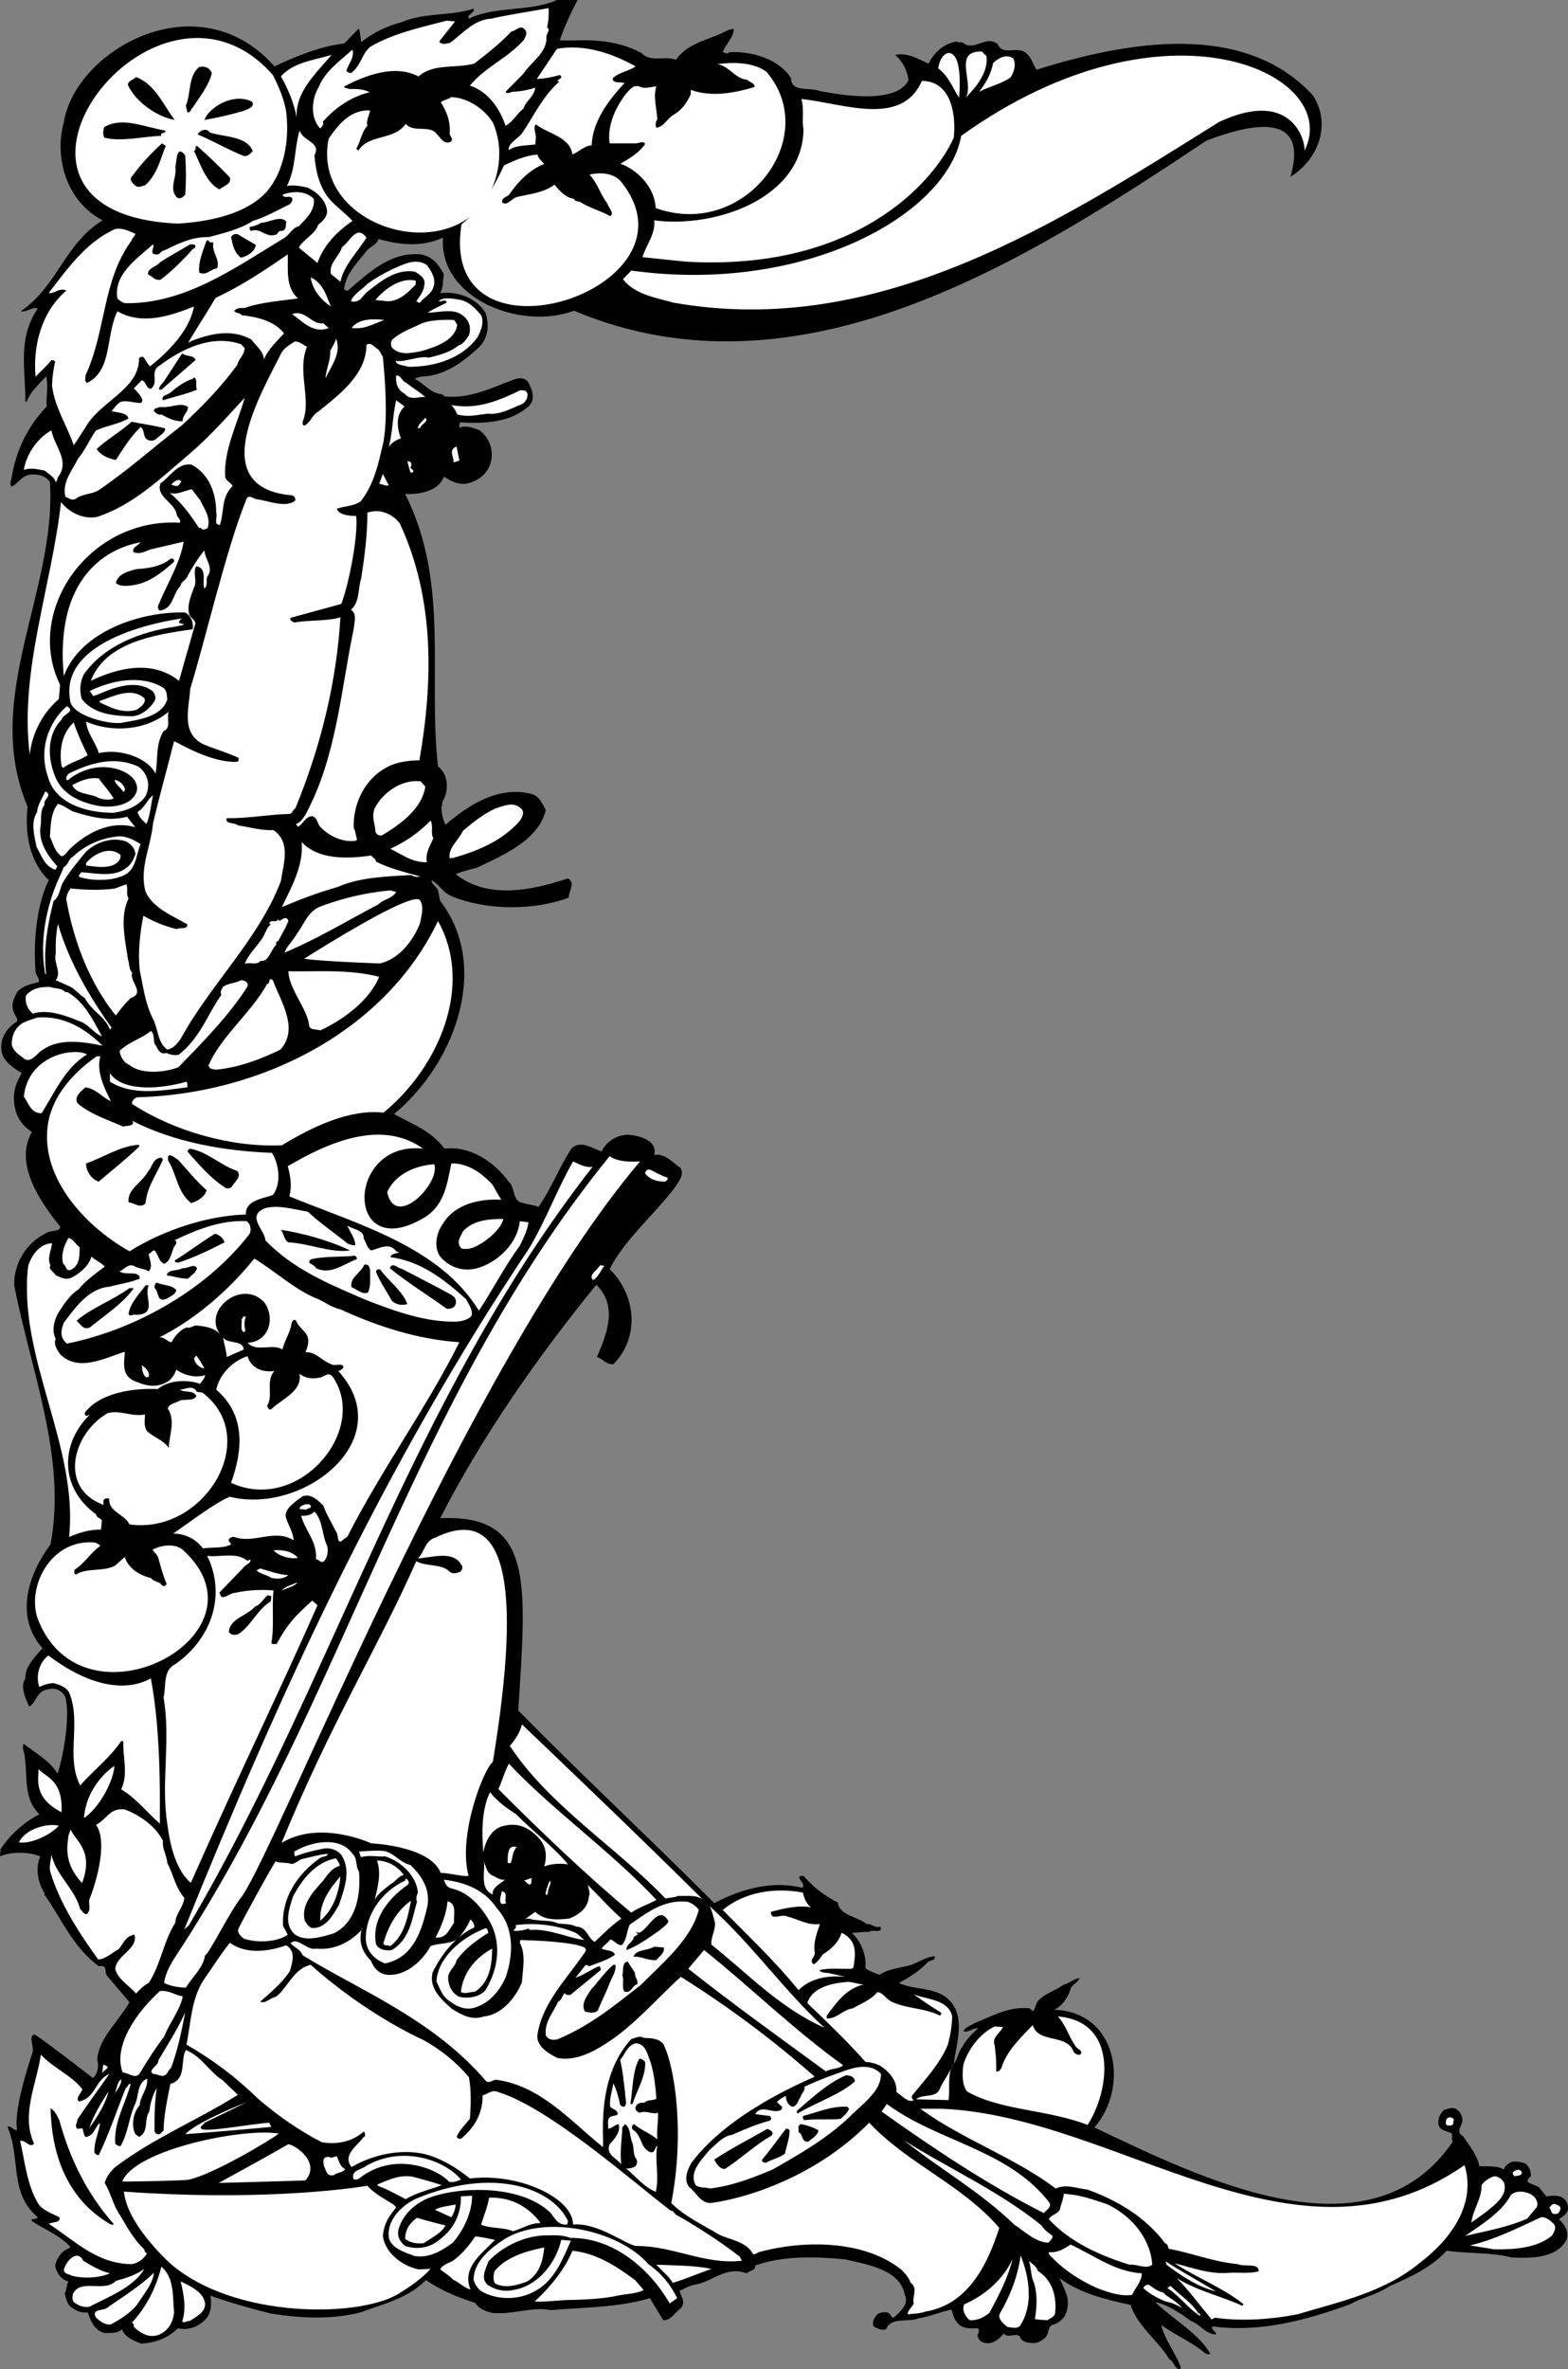
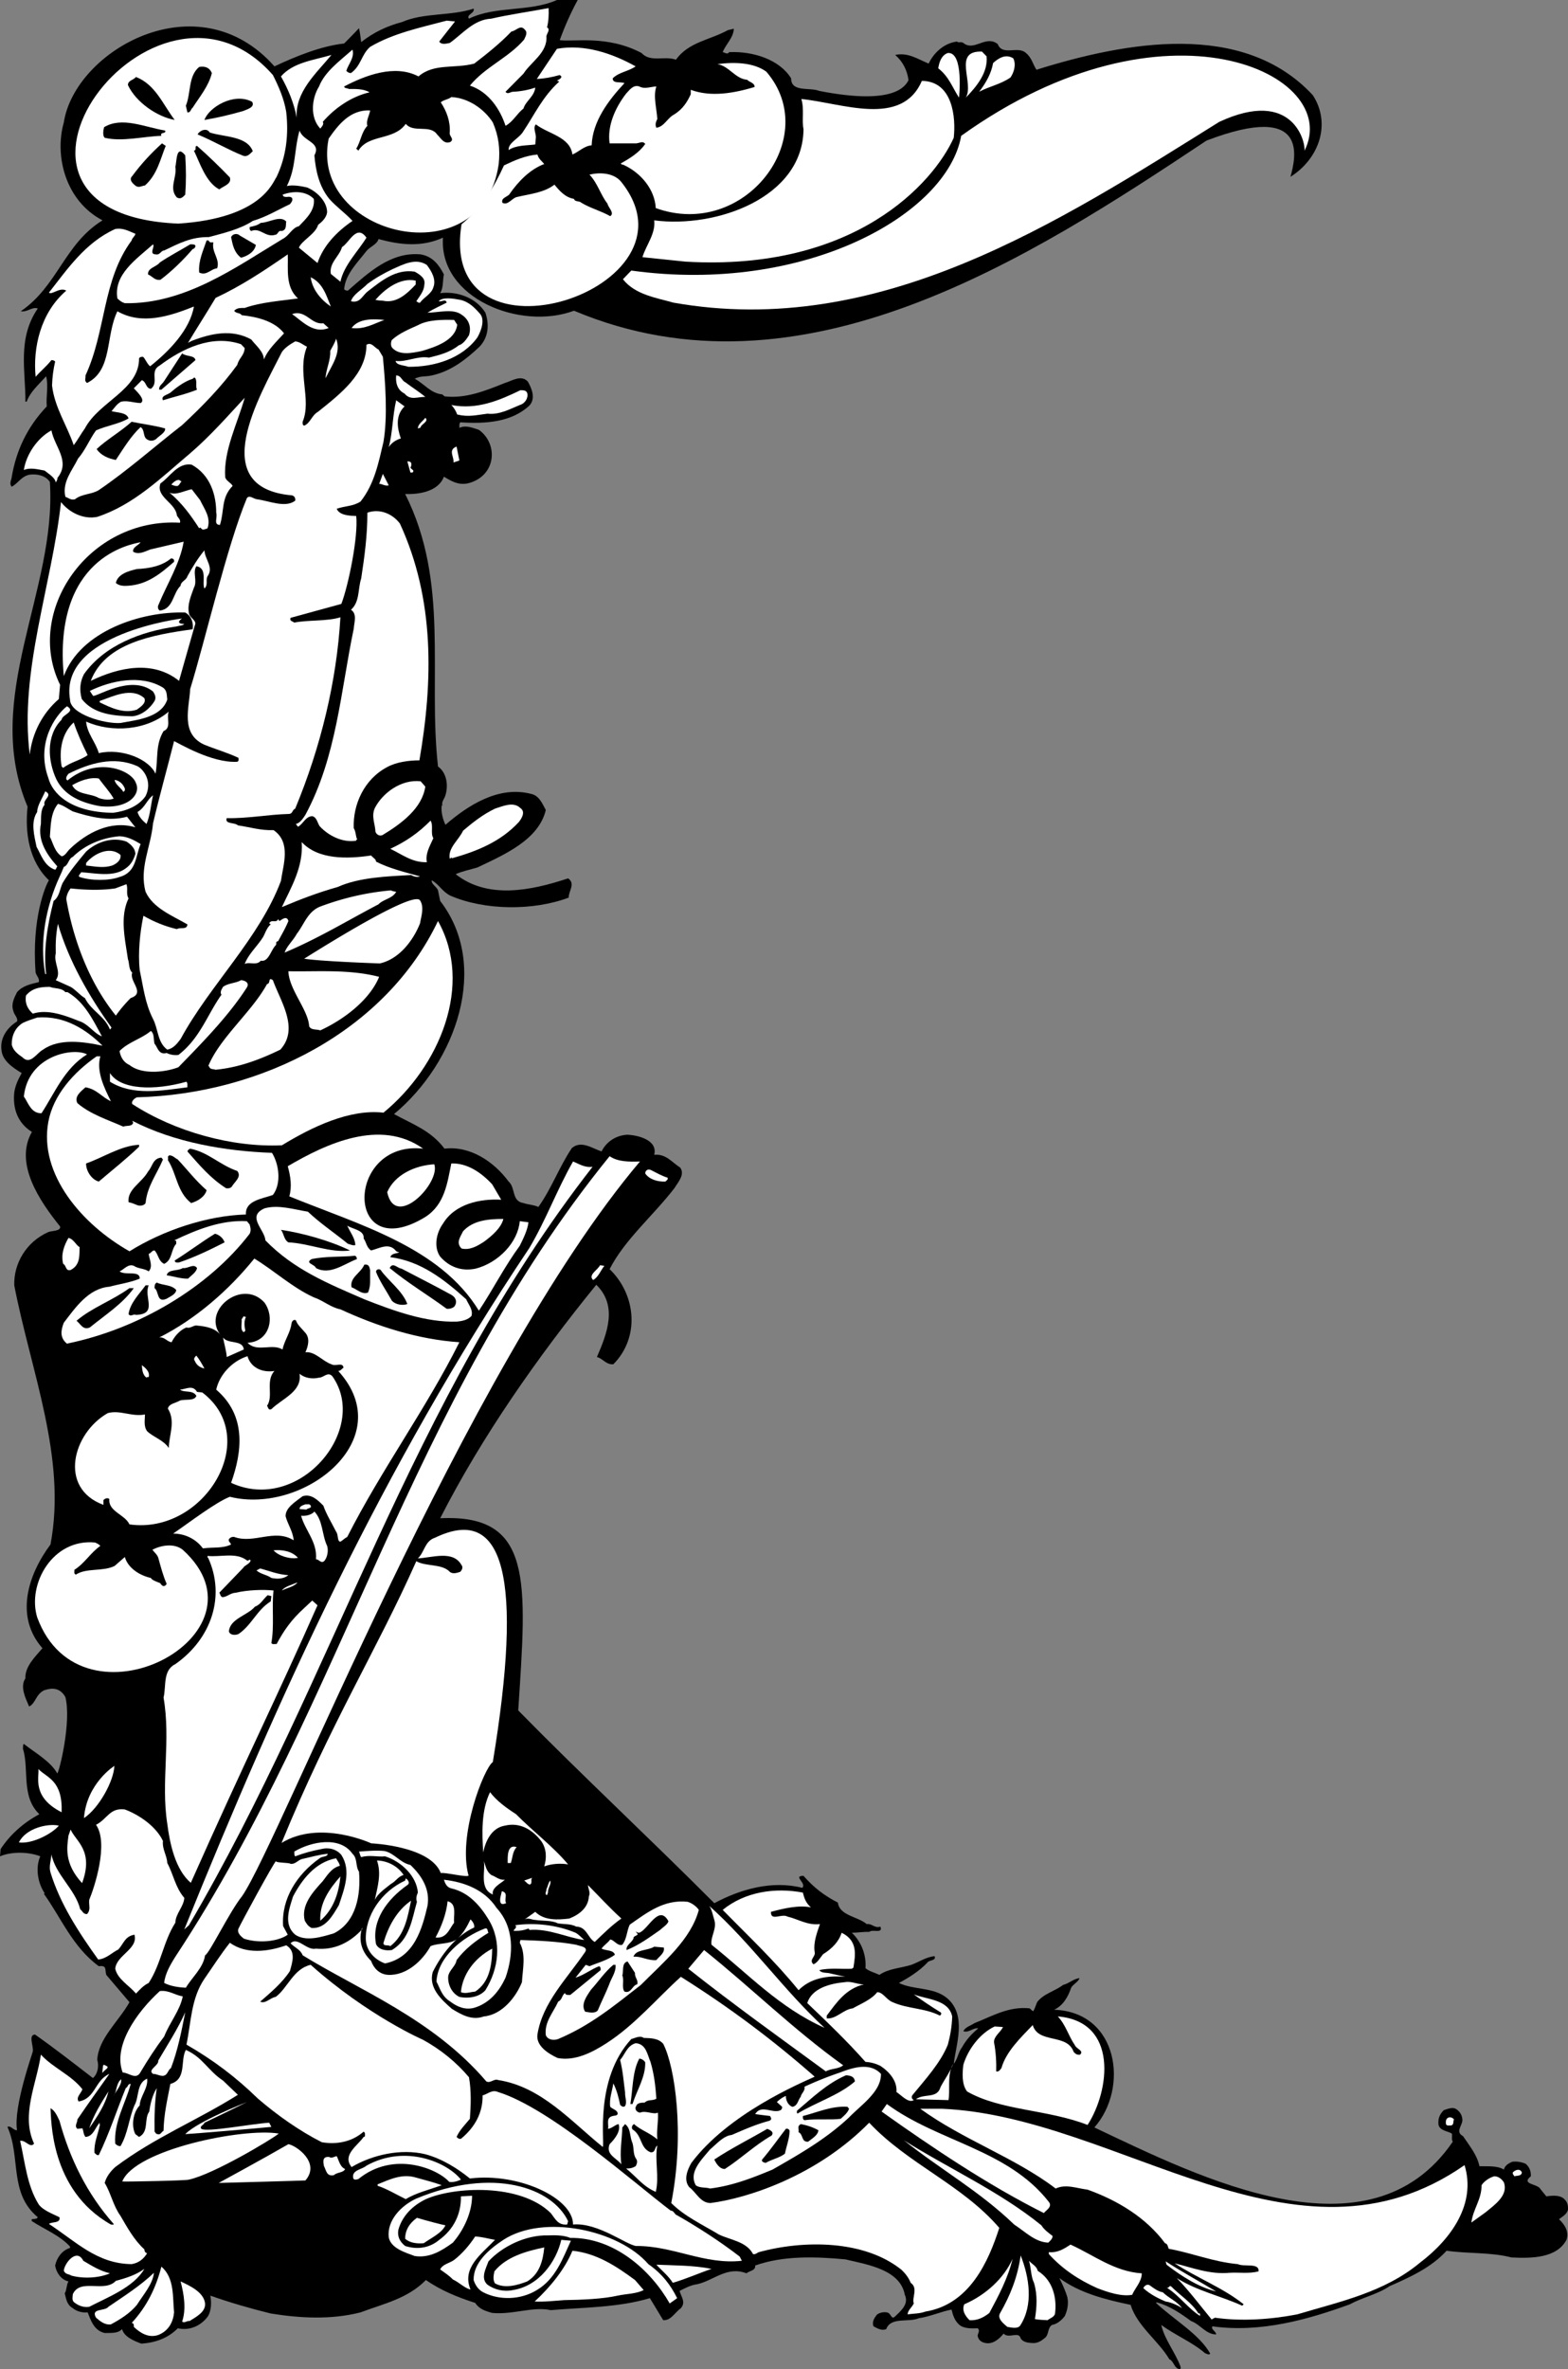
<svg xmlns="http://www.w3.org/2000/svg" width="506.199" height="764.453">
  <rect width="100%" height="100%" fill="#808080" stroke="none" />
  <path d="M186.5 0c-2.3 4.23-4.2 8.547-5.8 12.957 4.5.633 15.269-1.738 26.402 4.14 2.898 3.153 7.296.813 11.097 2.16 4.2-5.757 10.903-6.3 16.801-9.538l1.898-.45c-.097 2.88-2.5 4.86-3.597 7.56.699.089 1.5.901 2.097 0 7.801-.36 16.301 2.429 20 8.46 0 4.59 6 2.79 9.102 4.05 24.7 4.829 27.8-1.8 28.8-3.421-.402-3.148-1.8-6.027-4.3-8.188 4.102-.902 7.3 1.348 10.8 2.79 1.598-3.422 4.9-6.57 9.098-7.11.801.54 1.301-.09 2.102.45 3.5 2.878 7.2-2.7 11.102.359 1.5 3.96 6.5.449 9.097 2.879 1.903 1.53 2.2 3.601 3.403 5.402 28.796-9 66.699-16.02 89.199 8.188 5.898 9 2.3 20.34-7.2 26.37 1.665-6.09 6.297-24.449-27.101-11.699-57 37.887-130.8 85.77-204.2 54.899-17.402 6.48-43.6-4.051-42.3-23.578-6.898 3.148-13.898 2.34-20.8.449-.5 1.8-2.9 2.52-3.9 3.867-3 3.871-6.8 7.473-7.198 12.332.296.36.699.45 1.199.45 6.699-5.848 13.898-12.598 23.5-11.7 3.898.629 6 3.512 7.5 6.48-.403 1.712-.102 4.32-1.2 6.032 5.598-.723 11.598 1.527 14.598 6.297 1.301 3.87 1 7.922-1.898 10.98-4.403 4.14-9.2 7.922-15.403 9.27-1.796.449-3.898.09-5.5 1.082 3.204 1.71 5.102 4.68 8.903 5.039l.699.629c6.898.812 13.398-1.89 19.5-4.32 2.2-.63 5.2-2.79 7.398-.45 1.301 2.25 2.602 5.492.5 7.742-5.796 5.399-14.199 5.938-22.296 5.399-.5.719-.204 1.172-.301 1.8 2.097-.992 4.3 0 6.3.63 6.399 4.59 5.598 15.03-3.601 17.28-3.2.63-5.398-.812-7.7-2.16-1.8 4.86-8.198 5.758-12.5 5.579 14.4 28.62 7.302 58.32 10.598 87.93 2.801 1.98 3.403 6.03 2.403 9.269-.301 1.172-1.602 2.43-.801 3.512-.102-.18-.2-.27-.398-.27-.301 2.16.398 4.59 1.199 6.297 7.199-6.207 17.097-12.688 27.597-9.988 2.704.539 3.704 3.238 4.801 5.218-2.3 9.633-13.398 14.403-22.097 18.543-2.403.72-4.801 1.168-7 2.16 10.296 8.098 24.097 5.399 36.296 1.348 2.5 1.711.102 4.14.204 6.211-11.5 4.32-27.204 4.14-38.204-.629-2.597-1.261-3.597-3.601-6-4.953-.296 1.172 1.602 2.07 2 3.242l.704 3.418c16.097 20.793 5.296 52.02-14.903 68.762 6.102 3.328 11.903 5.309 16.301 11.16 8.3-.992 16 4.23 20.7 10.617 2.3 1.98.902 6.391 4.8 6.93 1.5.543 3.3.543 4.8 1.262 4.302-6.031 6.7-12.871 10.802-18.988 3-2.614 6.597.09 9.597 1.078 1.403-2.88 4.403-5.22 8.403-5.399 3.398.18 9.796 1.707 8.597 6.48 3.801-.359 5.602 2.34 8.403 4.137 1.597 2.25-.704 4.68-1.903 6.66-6.898 8.91-16.097 16.653-20.898 26.102 8.597 8.281 9.8 22.05 1.199 30.692-2.398.18-3.398-1.891-5.3-2.34 3.402-7.832 6.698-16.563-.2-23.313-18.898 23.219-36.898 48.871-50.398 75.332 30.148-1.441 27.898 20.336 25.199 62.008 20.5 20.879 42.5 41.309 63.3 62.191 8.2-4.41 18.5-7.472 28.399-4.953 1.5-1.527-3.2-3.867.398-3.867 3.301 3.777 6.704 6.387 11.102 8.637.5 4.23 6.5 4.5 9.3 6.933 1.7-.273 2.5 1.438 4.4.809 1 2.43-2.598.719-3.598 1.71-1.801-.089-3.801.27-5.602.27 3.3 3.149 4.7 7.47 4.398 11.43 1.102.988 3 1.442 4.5 2.16 3-2.07 6.903-2.16 10.301-3.242 2.5-.898 4.7-2.52 7.5-2.789.7 1.531-1.898 1.172-2.398 2.16-2.602 2.7-5.903 4.77-9.102 6.48 4.801 2.34 11.301 1.262 15.602 4.95 6.398 5.492 2.8 14.941 2.097 21.148 1.301-1.617 1.403-3.687 2.704-5.398 1.296-2.34 3.097-4.32 5.199-6.031-1.602-.36-3 1.53-4.801.902.602-1.352 2.398-1.8 3.602-2.61 5.699-2.25 11.097-5.492 17.796-4.769.403.27.704.809 1.204.899.5-.899.796-1.891 1.199-2.88 2.097-2.792 5.699-3.511 8.398-5.581 1.903-.45 3.5-2.07 5.301-2.16-.3 1.081-2.102 1.98-2.7 3.062-.902 2.7-2.5 5.758-5.5 7.11 20.802.718 24.2 25.288 13 37.98 34 16.11 88.9 43.828 115.7 4.59-.5-.723-.102-1.801-.3-2.614-1.302-.808-3.802-.898-4.302-2.789-.199-1.89.204-3.238 1.704-4.77 1.199-.359 2.898-1.167 4.097-.269 1.2.809 1.903 2.07 1.903 3.508 0 1.711-2.403 3.781.199 5.133 2.097 3.148 4.597 6.117 5.3 9.719 2.5.09 5.7-.27 7.899 1.082.3-1.262 1.398-1.98 2.7-2.52 1.5-.184 3 .086 4.3.629 1.2.988 1.8 2.43 1.7 4.05-3.302 2.7 2.198 2.34 3.1 4.137l1.9 2.34c2-.27 4.6-.539 6 1.082 1 1.078 1 2.07 1 3.239-.4 1.441-1.7 2.16-2.9 3.062 1.9 1.797 3.302 4.047 2.4 6.66-3.098 5.848-11.098 6.028-17.802 5.668-6.5-1.71-14-1.168-20.898-2.16-4.898 5.402-11.8 8.55-18.398 11.43-3.801 2.61-8.704 3.601-12.801 5.851-13.602 4.95-28.903 9.27-44.403 7.11-.597.988 1.301 1.71 1.204 2.61-3.301 0-5.102-3.24-8.102-4.321-3.3-2.43-7-4.95-11.102-6.028l-.199.18c5.5 5.219 14.102 10.168 17.5 16.38-.5.538-1.199 0-1.699-.18-4.2-3.602-9.602-5.762-14.102-9.09 1 4.59 4.5 8.82 6.204 13.41 0 .27.199.718-.204.898-1.898-.27-1.898-2.61-3.398-3.238-3.5-5.942-10.398-10.711-12.5-17.55-8.2-1.712-16.398-3.782-23-8.642.898 1.801 2 4.141 2.602 6.301.398 1.98 0 4.23-.903 6.031-1 1.258-2.398 2.52-4.097 2.79-1.5 1.078-.903 2.968-2.204 4.14-1.199.988-2.398 1.797-4 1.707-1.199-.09-3-.09-3.898-1.527-.602-2.43-3.898.27-5.5-1.531-1.3 1.62-3.398 3.511-5.8 3.058-1.5-.27-2.302-.988-2.598-2.34.097-.808.898-1.797 0-2.43-2 .09-4 .09-5.5-.808-1.903-1.351-2.5-3.512-2.903-5.219-3.398.63-6.898 2.25-10.597 2.79-3.301 1.44-9-.54-10.5 3.507-1.5.633-2.903-.27-4.102-.898-.602-1.442.3-2.79 1.2-3.871.902-.54 1.902-.809 3.1-.63 1.598.27 1.302 2.79 2.9 1.083 2-1.89 4.198-3.961 2.902-6.75-1.5-8.102-11.903-9.723-19.204-11.434-9.597-.898-20-1.258-29.097 1.98.199 1.712-2 1.712-2.801 2.52-6.3-2.43-10.602 2.34-15.898 3.512-2.102.27-3.903 1.258-5.704 2.16.5 1.98 2.102 3.602.403 5.578-2 1.442-3.2 4.051-5.7 3.871l-4.3-7.11c-10.2 3.06-21.5 2.97-32 3.872-5.801-1.262-12.102 1.527-18.903.898-2.296-.628-4.199-1.261-5.5-3.238-5.597-1.8-11-3.96-15.898-7.383-5.898 6.032-13.7 7.653-21.102 10.442-9.5 2.43-19.5 1.89-29 .36-6.597-1.622-13.097-3.509-19.5-5.759.403 1.98.403 4.95-.898 6.84-2.398 3.149-6.102 4.5-9.602 3.688-3.097 3.152-7.199 4.68-11.796 4.953-2.403-.903-5.5-2.164-6.204-4.684-1.398 1.531-3.796 1.172-5.597 1.262-3.5-.809-4.5-4.14-5.5-6.66-1.602.18-3.5-.27-4.801-1.352-2-1.168-2.102-2.969-2.602-4.77.704-1.167.5-2.699 1.204-3.867-2.5-.543-4-3.062-4.301-5.132.5-2.34 2.097-4.86 4.8-5.668v-.45c-3.3-3.601-8.3-5.582-12.3-8.19-.5-.99.8-.54 1.199-.81.398.09.5-.273.7-.453-9.4-7.828-5.4-19.347-9.802-29.156 1.102-.543 1.903 1.168 3.102 1.078-1.25-7.648 5.2-25.336 5.102-25.469.199-1.89-1.5-5.312.699-5.402 6.3 4.41 12.5 9.27 18.699 14.043 1.602-1.351 2-4.05 1.398-5.851.301-6.84 6.903-12.422 10.403-18.63l-7.5-8.82c-.5-1.71.3-3.152-2.403-2.789-8.398-6.12-12.199-15.66-17.699-23.312l.2-.27C12.3 607.766 11.3 602.816 13 598.945c-3.602-1.441-9.2-1.62-13 0l.2-2.34c3-4.59 7.3-8.46 12.5-11.25-6-5.761-3.2-14.492-5.302-21.152.102-.539-.097-1.168.301-1.527 3.5 2.789 8.602 5.578 10.801 9.539.7-.809 4.602-16.738 2.602-24.66-2.168-3.871-5.704-2.52-6.903-2.16-2.699 1.351-2.699 4.23-4.8 5.218-1.2-2.789-3-6.386-1.2-9.09-.199-3.777 3.2-7.02 5.5-9.718-9-10.258-4.699-23.672 2.602-33.48 5.3-27.9-6.301-55.708-11.7-83.61-.203-7.11 3.899-13.95 10.797-17.098 1.301-.633 4.301-.27 4-1.89-6.597-8.192-14.898-20.34-9.097-30.512-4.801-2.969-6.2-7.828-5.7-12.688.297-2.25 1.297-4.32 2.399-6.3-3-1.801-6.2-4.051-6.5-7.29-.602-3.96 1.8-7.378 5-9.359.398-1.172-1-2.16-1.2-3.422-.8-2.16.302-4.23 1.2-6.031 1.898-2.16 4.5-2.61 7-3.238.398-1.078-.7-1.98-1-3.059-1.367-17.64 3.3-28.351 4.3-29.793-6.402-6.117-7.8-15.207-6.902-23.758-14.898-35.28 9.5-69.57 7.204-104.757-1.403-2.16-4.301-2.704-6.704-2.34-2.597.629-3.5 2.699-5.597 3.867-1-.988 0-2.43 0-3.238 1.398-8.192 4.8-15.84 11.3-22.68-.3-3.242.598-6.48-.203-9.723-2.5 2.793-5.097 4.953-6.296 8.192h-.403c.102-9.72-2.699-20.34 4-30.059-1.898-.633-3.3 1.258-5.5.898 11.903-8.097 14.102-21.78 26.403-29.34-11.903-6.206-15.602-20.699-12.5-31.59 3.566-23.187 43.265-46.019 68-18.089 6.699-3.148 15-6.57 22.5-7.379 1.597-1.621 3.398-3.422 4.796-4.95.301 1.259.5 3.06.704 4.5 4-3.151 8.398-5.222 13.199-6.48 7-3.062 15.8-1.89 23.097-4.32.5 1.531-2.5 1.89-1.5 3.238 8.704-4.23 19.5-2.07 28.403-6.027h6.699" />
  <path fill="#fff" d="M176.602 8.82c1.199.72-.102 1.977-.204 2.88.403 5.308-5 8.28-7.398 12.058l-5.8 5.851c.698.989 1.6 0 2.402 0 2.296-.09 4.898-.539 7.199-1.351-.301 2.883-3.102 4.32-3.801 6.75-2.102 1.62-3.398 4.32-5.8 5.582-1.7-5.223-5.4-10.98-11.5-12.961 4.902-6.031 12.5-9 17.5-14.852.402-.988 1.3-2.25.198-3.238-1.398-1.71-2.796.45-4.296.629-3.602 3.781-8 7.289-12 10.352-6.403 1.71-13-.18-18 4.14-7.704-4.05-17.301-.27-24 3.238.097.72 1 .45 1.5.809 2.097 0 4.796-.09 6.699 1.082-5.903 1.352-11.301 5.129-15.102 9.54.5.718-.3 1.53-.8 2.16-3.399-3.598-2.797-9.72-.399-13.59 1.8-4.68 6.602-8.192 10.8-11.88.7 2.61-1.3 4.59-2 6.84.4.45.9.72 1.5.72 3.302-2.34 3.302-5.938 6.2-8.462 7.5-4.41 16.2-6.207 24.7-8.457l2.698.27c-1.699 2.16-3.5 4.41-5.097 6.48.699 1.168 2.398.63 3.398.45 4.102-2.88 7.7-7.563 13.403-7.833 5.796-1.347 12.296-2.25 18.5-3.418.097 2.16 0 4.23-.5 6.211m-88.5 15.387c1.898 3.781 3.597 7.652 4.296 11.883.801 7.11.102 14.219-3.097 20.969-1.301 1.8-4.801 13.32-31.735 15.09-73.5-3.06-7.566-91.258 30.536-47.942" />
  <path fill="#fff" d="M205.2 21.418c-2.302 1.621-5.5 1.89-7.4 3.871 0 1.8 2.5.988 3.802 1.531C196.3 32.488 191.3 39.238 191 46.89c-2.398.18-4.102 2.067-6.2 2.97-.8-5.762-7.698-6.57-11.8-9.72-1 .989 0 2.79 0 4.137l-.2 2.34c-2.8.363-6.198.18-8.6 1.801-.2-2.43 3.5-3.777 4.8-6.121 3.5-5.219 6.2-11.156 11.5-15.93-.102-.09-.3-.27-.5-.27-.7-.09 1.102-.449 1.2-1.257.1-.27-.302-.45-.5-.633-2.598.723-5 1.172-7.4 1.262l6.5-9.719c8.9-1.621 18 1.527 25.4 5.668m113.3-3.238c.5 5.129-3.102 9.629-6.7 13.32 2.802-4.77-4.402-15.21 5.2-14.852l1.5 1.532m102.602 30.508c.5-2.61-3.602-20.473-27.5-9.36-51.801 32.313-109.704 70.11-176.204 58.32-5.296-1.53-12.398-2.52-16.296-7.558l2.699-2.793c56.097 7.742 102-18.09 106.5-43.469 66.097-47.383 123.449-19.89 110.8 4.86M309.602 31.5c-2.102-3.152-3.204-6.75-6.704-9.453.301-1.977 1-4.227 3.102-4.95 5.2-.382 3.602 14.403 3.602 14.403M107 17.73c-4.898 5.938-11.8 11.97-11.2 20.25-.902-4.683-2.698-9.09-5.1-13.32 4-4.59 10.6-5.222 16.3-6.93m220.102 1.079c1 1.89.296 4.5-.903 6.21-3.3 2.25-6.699 2.79-10.097 4.59 2.199-2.879 3.898-5.851 4.5-9.27 1.699-1.53 4-3.062 6.5-1.53m-79.704 4.32c18.204 21.148-7 54.36-35.699 44.012-.3-5.852-4.597-11.344-10.597-14.043-.301.18-.5-.18-.704-.36 2.903-1.62 6-3.508 7.903-6.3-.801-1.079-1.801-.27-2.903-.18h-8.597c-.801-5.488 1.699-11.34 5.3-16.02 1.2-1.258 2.297-2.968 4.297-2.34 1.704.993 4 0 5.5 0-1.097 3.149.102 7.02.301 10.532-.597 1.078-.699 1.98-.3 2.789 2.601-.36 3.5-3.149 5.8-4.32 2.7-1.712 4.102-3.872 5.301-6.481V28.98c6.602 2.43 13.898 1.079 20.602-.902.097-1.348-1.801-1.621-2.403-2.34-3.8-.27-5.898-4.5-9.597-5.039 5.199-.719 11.597-.629 15.796 2.43" />
  <path d="M68.398 23.578c-1 4.14-4 7.742-6.199 11.16-.699.54-.597 1.621-1.699 1.532l-.5-2.16c1.7-4.051.7-9.54 4.3-12.512 2.098-.36 3.4.359 4.098 1.98m-12 15.122c-5.597-.993-12.5-5.673-15.097-11.25 0-1.532 1.699-1.532 2.597-2.61 6.301 2.43 8.704 8.91 12.5 13.86" />
  <path fill="#fff" d="M307.898 44.457c-6.5 14.492-31.898 43.172-86.597 39.961l-13.903-1.441c1.204-3.957 4.301-7.559 3.801-11.88 20 2.61 48-7.288 48.2-29.429-.598-2.79.3-6.48-.7-9.719 13 1.258 32.403 9.27 38.903-5.851 10.097.09 11 12.062 10.296 18.359" />
  <path d="M81.398 32.848c1 1.8-1.699 2.43-2.898 2.972-4.102 1.168-8.2 2.16-12.5 2.88 1.398-4.052 9.5-9 15.398-5.852" />
  <path fill="#fff" d="M159.102 39.508c1.898 4.41 2.398 8.55 1.898 13.41-5.2 36.723-61.3 23.309-54.898-8.188 3-4.32 6.898-9.453 13.398-9.09-.3 1.708-1.398 3.329-.898 4.95-2 2.16-2.102 5.039-3.602 7.379l.7.629c3.3-5.399 11.402-3.149 15.3-8.641 2.5 3.063 7.8.09 10.102 3.422 1.296 1.262 2.199 3.238 4.296 2.43 1.403-.989-.5-1.891-.199-3.059.2-3.602-1-6.84-2.898-9.723.8-.808 2.398-.898 3.398-1.707 5.602.27 10.7 3.957 13.403 8.188" />
  <path d="M53.3 42.117c.5 1.172-1.8.363-1.198 1.711-5.801.18-12.704 1.98-18.301.629-.7-.629-.5-2.34-.2-3.418 5.797-3.512 13.098 0 19.7 1.078m14.399.633c4.698 1.527 12 1.078 13.902 6.027-1 .993-1.903 2.07-3.403 1.352-4.5-1.8-9.398-4.68-14.398-6.75.5-1.172 2.898-2.34 3.898-.629" />
  <path fill="#fff" d="M101.5 50.129c.398 4.86 1.5 9.988 4.8 14.039 2.5 2.789 5.098 4.5 7.5 7.11-5.3 3.6-9.5 8.19-11.3 13.59l-6-4.95c.8-2.25 5.398-4.41 6.2-7.379 1.3-.992 2.698-2.34 2.902-4.05 0-3.419-3.204-6.66-6.5-8.012-2-.45-4.602-.899-6.5-.45 3-5.937 2.296-11.52 4.097-17.91 1.2 3.602 7.102 3.692 4.801 8.012" />
  <path d="M53.5 47.07c-1.8 4.41-2.7 9.18-6.7 12.778-1 .09-1.902.808-2.902.18-1.097-.81-2.398-2.071-1.199-3.239 2.801-3.781 5.903-7.2 9.602-10.531l1.199.812m20.7 10.168c.698 2.16-2.098 2.79-3.4 3.871-4.402-2.25-6.402-8.91-8.198-12.511 1.097-.18 0-1.438 1-1.528 3.5 3.059 7.398 6.836 10.597 10.168M59.8 50.129c.302 4.68.302 8.371 0 12.691-.902.899-1.5 1.528-2.698.899-2.704-2.969.097-6.48-.5-9.899.5-1.62.199-7.472 3.199-3.691" />
  <path fill="#fff" d="M175.7 52.918c-4.598 1.71-8.4 5.672-11.098 9.539-.5 1.082-3 1.262-2.403 2.973 1.801.988 3.102-1.621 4.801-1.89 4.2-.993 8.602-1.353 12-3.962 1.602 1.98 3.5 4.14 6.3 4.59.302 1.082 1.7.539 2.4 1.262 3 1.797 6.3 2.61 9.3 4.316 1.5-.988-.602-2.7-.898-4.047-2.301-2.972-3.102-6.48-5.801-9.36 3.5-.812 7.699-.542 10.097 2.161C228.7 93.328 141.102 121.496 149 72.36c6.602-5.403 10.5-11.97 13.7-18.993 3.402-1.617 6.8-3.148 10.8-3.508.398 1.438 1.3 1.98 2.2 3.059m-74.4 11.25c.5 3.691-2.5 6.39-4.8 8.82-2.2.45-3.2 3.153-5.3 4.14-15.2 9.18-31.598 21.06-50.9 20.7-1.1-.36-1.5-.719-2.402-1.531-1.296-7.649 6-12.598 11.5-17.457.704.808-1.5 3.238 1 3.238 1.204.27 1.602-1.262 2.602-1.262 4.7-2.246 8.7-4.41 14.398-4.32 4.704-1.258 10.102-2.52 14.204-5.219 4.296-1.257 8-3.507 12-5.398.398-.54 1-1.082.699-1.98-.903-.899-1.801.09-2.903-.63.102-.18-.097-.269-.199-.449 3.403-1.261 7.602-1.261 10.102 1.348" />
  <path d="M92.398 71.457c-.199 1.172.204 2.7-1.398 3.063-1.398-.274-1.102 1.168-2.2 1.257-3.198.903-4.698-2.43-7.698-1.257-.602-.274-.5-.813-.5-1.262 1.5-.36 2.296-.45 3.597-1.352 2.801-.086 6.2-2.515 8.2-.449" />
  <path fill="#fff" d="M43.7 75.418c0 .723-1.098 1.352-1.2 2.16-9.5 12.871-8.2 29.07-14.898 43.559.097.992-.5 1.71.5 2.43 8.296-4.137 5.898-15.118 9.796-23.13 7.903 4.5 16.801 1.622 24.704-1.53-1.301 7.472-7.903 14.312-14.102 19.261-.898-.45-1.8-2.879-2.398-3.059-.5 0-.903.09-1.204.45.102 10.257-12.898 13.949-17.5 22.68-1.296 1.8-2.296 3.69-3.597 5.398-2.102-6.207-6.2-12.239-7-19.258.097-2.793.398-5.043 1-7.742-.301-.36-.801-.45-1.2-.45-1.703 2.16-3.402 3.422-5.101 5.399-.898-9.27 1.5-20.61 9.898-27.809-2.097-1.257-4.699 1.532-5.597.63 5.699-7.2 11.597-16.11 21.398-20.516 2.602-.454 4.403.718 6.5 1.527M118.3 76.68c-2.698 4.41-7.3 8.91-8.402 14.218l-3.097-2.52c-.602-3.6 2.8-5.671 3.597-8.64 2.403-1.441 4.704-7.558 7.903-3.058" />
  <path d="M82.602 79.02c-.403 2.25-2.704 3.597-4.801 4.136-2.301-1.797-2.7-4.226-3.2-6.66.5-1.078 2-1.348 2.899-.45l5.102 2.974m-15.204-1.442c-.097.27.301.45.5.629h1c-.699 3.152 2.204 5.313 1.204 8.371-2.102.18-3.403 2.52-5.801 1.352-.301-3.871 1.3-7.024 2.398-10.352h.7m-4.297 1.891c-.204.539-.301.719-.903.898-3.097 3.602-6.699 7.11-10.398 9.903-1.903.27-2.5-1.083-4-1.711-.2-2.16 2.597-2.34 3.8-3.872 3.2-2.16 6.399-3.78 9.797-5.847.704 0 1.704-.094 1.704.629" />
  <path fill="#fff" d="M96.2 96.297c-5.098.723-11.9 1.172-17.2 3.062-1.602 0-2.5 0-3.398.899.597.988 1.898.539 2.398 1.441 5.2.54 10.7 1.98 13.7 5.848-2.4 2.7-5.2 5.133-6.5 8.46-.098-2.609-2.5-4.41-4.098-6.48-6.204-3.418-12.903-1.98-19.204.45l-1.199.632c2.801-4.68 6-9.632 8.903-14.492 8.296-3.87 15.597-8.726 23.296-14.039.204 4.59-.898 10.442 3.301 14.219M137.8 85.496c1.5 1.98 3.098 4.684 2.098 7.203-.597 2.16-3.097 3.238-4.296 4.95-.5.18-.801-.27-1.204-.45 1.102-1.71 2.5-3.242 2.602-5.402.398-2.07-1.398-3.149-3.102-4.14-6.199-.989-11 3.152-15.097 6.3-1.903 1.441-2.5 3.961-5.5 3.242.699-2.25 3.5-3.691 5.3-5.582 2.7-1.976 5.297-3.418 8.098-4.77 3.301-1.44 7.5-3.78 11.102-1.35M106.8 98.906c-3.5-2.43-6-5.668-6.5-9.449 4 1.89 5.098 6.031 6.5 9.45" />
  <path fill="#fff" d="M134.2 91.797c-2.802 2.973-6.2 6.21-10.598 5.223-.602 0-1.602-.09-2.403-.274 2.903-3.328 7.801-7.289 13-6.207v1.258m20.601 9.269c1.9 1.891.598 5.582-.698 7.832-4.903 6.75-13.801 9.54-22.301 9.45-1.403-.54-3.801-.45-4.102-1.891 3.5.45 7-1.71 10.801-1.078 3.398-.813 6.8-1.711 9.602-3.961 1.398-.36 2.5-1.98 3.296-3.238.801-2.524.102-5.043-2.398-6.66-2.8-2.07-7.5-.633-11-.633 2-1.258 4.102-2.16 6.2-3.239-.302-1.351-1.598-.18-2.598-.449 1.296-1.441 4.597-.902 7-.453 2.796.633 4.597 2.524 6.199 4.32m-50.403 3.243 1.704 1.527c-4.903 1.98-8.5-2.156-11.801-4.5 4.5-1.527 6.097 3.512 10.097 2.973m19.704-1.082c-3.403 1.171-6.403 3.152-10.602 2.609 2.3-3.148 7-2.969 10.602-2.61" />
  <path fill="#fff" d="M147.602 104.758c-.602 5.129-7.102 7.199-11.301 8.46-3.403.72-7.2 1.528-9.602-.902-.597-.628-.597-1.796-.199-2.609 2.3-2.16 5.602-3.508 8.398-4.77 3.301-1.8 7.801-1.8 11.704-1.71l1 1.53m-42.5 17.283c.097-2.794 1.699-5.853 1.5-8.821.699-1.352 1.5-2.52 1.898-3.961 1.8 4.59-1.398 8.55-3.398 12.781M79 112.316c-.2 2.52-1.8 3.063-2.398 5.403-5.102 7.02-11.102 13.23-17.801 19.437-8.5 6.57-17.5 14.582-26.903 20.973-2.296 1.437-5.5 1.168-7.699 2.969-1.3.359-2.097-.45-3.097-.809-1.102-4.77 2.199-8.46 4.097-12.332 2.403-2.789 3.7-6.21 5.801-9.09 3.398-1.531 7.5-2.07 10.5-3.87-.602-1.977-3.602-1.798-5.5-2.34 1-1.079 1.7-2.34 3.102-3.06 2.097-.449 3.898.36 6.296.45 1.903-.988-1.699-4.14-2.199-4.77l2.602-2.609c1.5.539 1.199 2.61 2.898 2.789 2.801-2.07-.597-5.668 2.903-7.559 7.097-5.312 16.699-10.082 26.199-6.84L79 112.317" />
  <path fill="#fff" d="M99.102 111.867c-3.301 8.102 1.597 17.102-1.403 24.211 0 .54-.097 1.078.5 1.258 2-.809 2.403-3.328 4.5-4.5 7.301-5.848 15.602-12.238 15.602-21.598 1.699-.992 2.597.989 3.898 1.532l1.403 2.34c.796 8.367 1.597 19.167.199 27.449-1.602 6.75-2.903 13.59-7.403 19.257-2.5 1.621-4.898 1.352-7.699 2.34.903 2.16 4.2 2.25 6.301 2.34.7 6.57-2.477 22.277-4.8 28.352-5.5 1.53-10.9 2.968-16.4 4.5-.402 1.082.7 1.082 1.2 1.53 4.5-.901 10.602-.362 14.898-1.71-1.199 20.52-6.296 41.758-14.597 61.738-1.102.54-.7 1.531-1.903 1.711-6.898.18-13.796 1.531-20.199 1.348-.699 2.07 2.5 1.262 3.602 2.344 3.8.539 7.398 1.707 11.5 1.527 5.8 3.96 3.097 11.25 2.398 16.379-6.898 18.453-23 33.66-32.398 51.031-1.102 1.442-2.301 3.059-4.301 3.422-3.2-2.34-2.898-6.66-4.602-9.902-2.597-5.13-3.097-10.168-4.296-15.75-.602-5.758.097-12.239 1.199-17.551 3.398 1.98 7 3.422 10.8 4.32 1-.719 3.297.363 3.399-1.527-4.8-2.793-11.102-5.223-13.5-10.531-2.102-7.649 1.7-14.399 2.398-22.051 2.102-8.91 4.5-17.461 6.801-26.551 1.301.543 12.2 7.172 20.403 6.66.597-.27.398-.808.398-1.258-3.602-1.71-7.5-2.789-11.2-4.32-7.6-3.602-4.698-11.879-4.402-17.91 4.75-15.344 11.852-46.078 18.301-61.559.801-1.172 2.2.27 3.301.36 4 .539 9.102 2.879 12.3.449.098-.719-.1-1.438-1-1.711-28.1-2.43-10.402-32.129-3.3-46.258 1-1.441 2.7-2.52 4.3-3.422 1.5.09 2.598 1.172 3.802 1.711" />
  <path d="m63.102 116.188-11 9.539h-.704c-.199-1.258 1.102-1.891 1.602-2.79l5.8-8.91c1.302 1.082 4 .54 4.302 2.16" />
  <path fill="#fff" d="M130.8 123.297c2 1.531 4.7 3.242 6.5 4.77-2.402-.09-4.8 1.261-6.698-1.079-2.602-1.261-2.903-3.96-2.704-5.851 1.602 0 1.801 1.71 2.903 2.16" />
  <path d="M63.602 125.727c-3.5 1.441-7.602 2.34-11 3.421-.801-1.62 1.796-1.71 2.796-2.789 2.102-1.8 4.5-3.421 6.801-4.14.2-.09.301-.45.7-.36.902.989.101 2.7.703 3.868" />
  <path fill="#fff" d="M170.2 126.809c.402 1.527-.598 3.328-2.4 3.87-3.1 1.258-6.6 3.239-10.402 2.79-3.699.449-6.097 1.168-9.796.27-.403-1.083-1-2.16-1.903-3.06 8.301 1.618 15.602-1.53 22.301-4.773.898 0 1.898 0 2.2.903m-97.5 27.179c.3 1.168 1.902 1.801 2.402 2.79-3.801 3.87-2.602 7.921-4.102 12.6-2.2-.089-.7-2.339-1.2-3.96 0-5.762-1.902-12.148-7.902-15.48-4.5-.81-7.097 4.05-10.097 6.03-1.602 4.41 4.898 6.212 5.3 10.348.399.813 1.297 1.352 1 2.34-29.601-1.707-50.3 28.711-38.703 52.293L19 225.535c-5.398 4.68-8.602 11.07-9.398 17.914-3.403-26.82 7.097-54.363 10.097-81.453 2.7 3.422 7.301 5.672 11.7 4.774 11.8-3.872 20.703-12.692 30-20.524 6.5-5.578 12-11.879 17.601-17.91-2.3 8.191-6.898 17.101-6.3 25.652m57.902-22.859c-3 2.879-2.403 6.93-1.204 10.348-1.699.453-3.199 1.62-3.898 2.793 1.3-4.864 1.2-9.993 2.398-15.122l2.704 1.98" />
-   <path d="M60.7 131.309c0 1.8-1.9 2.699-1.7 4.59-2.398.18-4.8-.993-6.898-2.16-1.204.269-1.903-.63-2.403-1.083-.097-.988 1.301-1.078 2.102-1.347 3.398.449 6.398-1.711 8.898 0" />
  <path fill="#fff" d="M135.8 137.79c0 .358-.6.269-.902.448 0-1.351 1.602-2.34 2.403-3.422 1.3 1.082-1.301 2.07-1.5 2.973" />
  <path d="M53.3 138.238c.2 1.348-1.902 2.34-2.902 3.418-1 .723-2.097.723-3.097 0-1.2-.988-.5-2.879-1.903-3.867-3.199 2.969-5.597 7.02-8 10.617-2.398-.449-4.796-1.437-6.199-3.508 3.102-2.968 7.7-5.582 11.301-8.82 3.3.719 7.3 1.168 10.8 2.16" />
  <path fill="#fff" d="M16.602 138.867c1 5.313 6.296 9.992 1.898 15.39.2.36-.3.99-.5 1.442-.2-1.62-2.3-2.793-3.602-3.87-2.097-.36-4.597-1.083-6.699-.18.7-4.77 4.2-10.262 8.903-12.782m131.698 9.719-1.902.633c.301-1.711-1.898-4.051 1-5.133.204 1.082.602 3.062.903 4.5m-15.601 1.98-.2.18c.102.813 1.5.813.7 1.711h-.7l-1-3.598c1.398 0 1.398.63 1.2 1.707m-7.2 6.032c-1.2.359-2.398-.63-3.102-.45l1.204-3.242 1.898 3.692m-66.898-1.262c-.5.453-.602 1.082-1.204 1.441-.796.18-1.296-.18-2-.359-.296 0 1.102-1.441 2-1.531.5-.18.704.27 1.204.449m6 6.031c1.296 2.79 3.597 5.582 2.398 9.09-.602.18-1.102.54-1.7.36l-.698-.63-.301.27c-2.5-3.871-5.403-8.008-9.602-11.52 2.102.993 4.801-.628 7.2-1.078l2.703 3.508m64.5 7.563c11.296 24.476 10.699 50.937 6.296 76.406-3.5 0-7.398.539-10.398 2.16-7.5 3.961-11.102 12.152-10.8 19.711.8 1.352.5 2.43 1.198 3.871 0 .54.102-.18-.199-.18-.3.09-.199.36-.199.63v-.27c-4.398.719-9-1.621-11.8-4.68-.7-.992-.9-2.883-2.4-3.242-2.198.09-2.902 2.52-4.6 3.422l-.7-.903c1.398-.27 2.398-1.89 3.102-2.968 10.097-18.719 11.398-40.051 15.597-60.028.102-1.894 1.2-4.773-.898-6.12 2.898-2.52 2.199-6.75 3.3-10.083 1.098-7.199 2-13.86 2-21.238 4.098-1.441 8.2.45 10.5 3.512m-77.999 26.367c-.204.36-.204 1.351.5 1.71 4.398-.538 4.097-5.487 6.699-8.01.097-1.438 1.8-1.708 2.199-3.06 1.602-2.878 3.398-5.851 5.5-8.37.102 2.882 3.102 5.492 1 8.37-.7 1.262.3 2.7-1 3.961-.898-1.8 1.102-6.57-2.602-7.199-1.296 1.98.403 4.77-.796 6.93-.903 2.61-2.204 5.398-1.602 8.187.102 1.532 2.7 2.34 1.898 3.961-1.398 4.77-5.097 17.91-5.097 17.91-8.403-6.75-19.403-4.41-28.5 0 4.699-12.238 20-14.851 32.898-16.648.301-1.98-.3-4.23-2.398-5.402-14.403-.45-33.903 6.12-39.2 20.52-3.601-38.384 21.7-42.571 24.797-43.2-.796 1.082-2.699 1.621-2.398 3.063 1.8 1.078 3.8-.09 5.5-.723 3.602-.809 7.2-1.711 10.8-2.52-1.198 7.11-5.402 13.68-8.198 20.52" />
  <path d="M56.2 181.258c-4.4 3.87-8.7 7.379-14.9 7.738-1.198.09-2.8.09-3.902-.898.602-2.88 4.102-3.871 6.801-4.5 4.102-.18 8.102-.989 11-3.418.7 0 1.102.27 1 1.078" />
  <path fill="#fff" d="M58.766 199.555s-2.633 1.664.734 1.773c-.5.54-1.7.54-2.602.809-11.5 1.62-23.199 6.12-29.796 15.39-1.301 2.52-1.5 5.13-.704 8.008C30.2 230.488 37 231.027 42.7 231.117c3.102-.27 5.801-2.61 7.2-4.949.601-1.082.101-2.16-.5-3.063-7.274-5.734-18.7 2.16-19.399 1.352l-1-1.527c6.8-3.332 16.5-5.403 23.602-1.082 1.398.988 1.199 2.43 1.398 3.867-2 5.941-10 6.57-15.102 7.562-4.972.36-16.296-2.812-16.296-7.562-3.618-21.3 36.164-26.16 36.164-26.16" />
  <path fill="#fff" d="M46.602 225.266c.699 1.62-1.204 2.793-2.403 3.691-4.199 1.441-8.5-.629-12-2.34v-.449c4.2-1.441 10.301-4.59 14.403-.902M19.898 232.2c-5.199 5.218-4.398 13.5-1.699 19.257 2.602 5.219 8 7.559 14 8.64 9.352 1.102 13.352-3.937 11.7-7.382-1.325-4.227-12.547-8.75-22.098-.899-.903-.539-.2-1.53.3-2.16 6.797-3.418 14.598-5.758 22.098-2.52 1.903.81 5.2 4.817 2.801 9.72-2.3 3.332-6.398 4.859-10.5 5.402-14.133-.18-19.7-6.57-20.898-11.25-4-11.043 2.097-20.07 6-23.13 3.097 1.708-1.602 2.7-1.704 4.321" />
  <path fill="#fff" d="M52.8 235.887c-2.698 4.5-1.698 8.91-2.6 13.77-2-4.59-10.65-8.372-18.302-6.66-1-3.509-3.796-6.392-4.097-10.169 8.398 3.688 19.5 2.879 26.699-3.242-.898 1.98 1 5.223-1.7 6.3m-29-2.788c1.2 3.601 2.802 7.109 4.5 10.527-2.3 1.71-5.5 2.25-7.902 4.14l-.5-.449c-.898-5.308.102-10.8 3.903-14.218m12.899 24.57c-1.4.539-3.2.36-4.802-.18-2.699-1.62-7-.902-8.597-4.14 2.3-1.352 5.699-2.7 8.597-2.16 1.5 2.07 3.5 4.23 4.801 6.48m3.601-3.242c.098.449 0 .812-.5 1.082-.6-1.262-2.6-2.34-2.8-3.871 1.602.18 2.8 1.441 3.3 2.789m97-.629c-1 6.93-7.6 11.879-13.698 15.57-1 .63-2.204-.18-2.403-1.082-.097-2.52-1.398-4.86-.199-7.558 2.5-4.86 8.5-9.36 14.8-8.641l1.5 1.71m-122.902 5.852c-1.398 1.618-1.097 4.317-1.199 6.207-1.097 5.403 1.903 9.903 5.301 13.68-.3.363-.3.813-.7 1.082-3.5-1.172-4.5-4.77-6-7.379-.698-3.422-2-8.011.2-11.25 0-2.07 1.7-4.5 2.602-6.66 2.699 1.348-.903 2.61-.204 4.32m32.902 6.207c-1.198-.988-2.5-2.34-2.902-3.867 2.5-1.531 2.903-3.781 5-5.402-.699 3.062-.898 6.39-2.097 9.27" />
  <path fill="#fff" d="M23.5 261.809c5.398 1.707 11.602 3.328 17.5 1.707l2.7 3.421c-8.098-2.43-15.802 1.891-21.098 6.93-.903.809-1.5 2.25-2.704 2.43-2.296-1.531-2.699-4.14-3.796-6.3.296-3.688.199-7.65 2.597-10.622 1.801.453 3.2 1.621 4.801 2.434m144.5-1.082c1.7 1.171.5 3.238-.5 4.5-5.898 6.39-13.602 9.449-21.602 11.699l-.199-.27-.5.45c-.699-3.508 2.903-6.028 4.301-9.09 3.3-2.79 6.398-5.22 10.3-7.11 2.4-.718 5.9-2.43 8.2-.18m-28.102 9.719c-1.199 2.703-2.597 4.864-2.097 7.743-4.7.18-8-2.52-11.801-4.32 4.898-2.25 9.102-5.13 13-9.09 1 1.62-.102 4.05.898 5.667" />
  <path fill="#fff" d="M45.398 272.336c-1.699 3.96-1.296 9.09-6.796 10.621-3.403 1.258-9.204 1.258-12.903 0-.699-.36.301-.992.5-1.531 4.5.27 10.5 1.71 14.403-1.258 1.796-1.262 2.5-2.793 3.097-4.59 0-1.71-1.3-3.062-2.898-4.05-4.602-1.622-9.7.179-13 3.238-2.7 3.242-5.403 6.48-7.602 10.171-.898 1.891-1 4.41-2.898 5.758-1.903 7.473-3.403 15.84-2.403 23.582h-.296c-1.903-10.441.199-21.691 4.597-31.32.5-1.082 1-2.16 1.403-3.242 1.5-.54 1.5-2.7 2.898-3.238 4-3.961 9.602-6.211 15.102-6.66 2.597.09 4.699 1.261 6.796 2.519m74.402 3.691c.7.809 1.598 1.168 1.598 1.98 4.403 2.25 9.403 3.419 14.204 4.77-1 .36-2.102 0-2.903-.449-7.699.45-16.699.719-23.699 3.867-6.398 1.801-12 3.961-18 6.48 2.898-6.21 7-12.96 6.398-20.968 5.301 5.668 14.602 5.488 22.403 4.32" />
  <path fill="#fff" d="M38.898 275.848c.301 1.617-1.296 2.879-2.699 3.418-2.8.902-5.699.27-8.398 0v-.809c2.5-3.059 7.699-5.582 11.097-2.61m2.602 14.04c-2.898 6.031-1.102 13.23-.2 19.62.5 1.169.2 3.24 1.4 4.321-1.098 2.79 4.402 6.57-.5 8.188a43.874 43.874 0 0 0-4.802 5.671c-8.5-10.53-13.699-24.21-16-37.62.102-1.258.602-2.43 1.403-3.419 4.097.45 9.5.72 14.398 0l3.602-1.351c.597 1.262-.2 3.058.699 4.59m86.398-2.16c-1.097 2.16-4.199 2.43-5.699 4.05-10 5.22-19.199 10.891-30.3 15.57.601-1.98 2.8-3.96 3.902-6.03 2.398-3.06 3.5-7.2 7.597-8.82 7.204-2.7 14.801-4.5 22.801-5.22.5.27 1.102.36 1.7.45m7.703 10.171c-2 5.13-6.5 11.52-13 12.957-2.602-.09-19.403-.718-24.403-1.527 8.2-5.133 35.332-21.992 37.403-18.812 1.398 2.16.398 5.043 0 7.382M89.8 303.656c-1.1.27-.3.719-.8 1.352-1.602 1.617-2.3 5.488-4.8 4.949-1.4 1.711-3.7.27-5.2 1.078 1.2-3.238 4.2-5.848 6-8.82.7-1.348 1.2-2.969 2.398-3.957l-.5-.36c.801-1.441 2.301.09 2.903-1.351l.398.629c.801-.45 2.403-1.89 2.903 0-1 2.43-2.102 4.23-3.301 6.48" />
  <path fill="#fff" d="M123.8 359.004c-11-1.258-23.198 4.683-32.8 10.531-16.102.719-34.602-4.41-48.3-13.32-.4-.809.6-1.797 1.5-2.16 40.402-1.078 80.3-21.508 97.198-56.88 11.5 20.52.602 46.891-17.597 61.829M36 331.559l-.5.628c-1.8-4.5-5.898-5.851-8.102-10.171-1.5-.809-3-2.7-4.597-3.598L18 316.258c2-2.61-.8-5.492 0-8.64-.102-3.602.102-6.481.7-9.54 3.5 11.969 10 23.309 17.3 33.48" />
  <path fill="#fff" d="M122.398 315.176c-2.898 7.11-10.796 13.5-19 17.281-1.199-.45-3 0-3.597-1.352-.301-5.308-6.5-11.789-6.7-17.73 9.399.184 19.5-.719 29.297 1.8m-34.296 1.083c2.398 6.75 8.597 15.57 2.398 22.41-6.5 3.148-13.3 5.758-20.898 6.48-1.301-.363-1.704 0-2.204-1.261l-.199.18c3.7-9.18 14.102-17.551 19-26.551 1.301-.18.2-2.43 1.903-1.258m-8.402 2.34c-5.802 9.09-14.4 17.82-22.098 25.738-4.403 1.71-11.903 2.43-15.801-.719-2-.902-2.903-2.699-3.2-4.5 2.797-2.879 7.098-3.96 10.098-6.48 1.2.898.801 2.789 1.2 4.14 1 1.078 1.3 3.688 3.902 2.97a6.654 6.654 0 0 0 3.8.628c7-5.398 9.297-12.957 13.899-19.438-.602-.812.102-1.8.5-2.519 1.7-1.262 4.2-1.172 5.8-2.16 1.302.09 2.802.808 1.9 2.34m-58.598 1.527h.699c5.597 3.242 8.3 9.184 11.097 14.223-2.398-.723-4.398-4.051-7.5-4.95-4.5-1.8-10-3.87-14.796-2.34-1.801-1.62-2.602-3.511-2.204-5.851 2-2.43 4.704-2.789 7.704-2.789 1.597.629 3.796.27 5 1.707" />
  <path fill="#fff" d="M33.102 337.406c-6.301-1.351-14-2.43-19.204 1.262-2.097 1.078-4.097 5.129-6.699 2.43-1.597-1.082-2.898-2.16-3.398-3.961-.102-2.61.898-5.489 3.597-7.11 1.5-.718 3-1.172 4.602-1.71 8.8-.72 15.898 3.87 21.102 9.09" />
  <path fill="#fff" d="M28.102 340.195c-7.301 4.5-10.403 12.422-14.704 18.993-3.398.09-4.296-3.422-5.699-5.403 1.403-13.23 15.903-15.93 20.403-13.59" />
  <path fill="#fff" d="M32.398 340.828c-1.398 4.86 1.301 10.258 3.403 14.488-3-1.351-4.5-3.87-8.2-4.5-1.3 1.172-3.8 2.97-2.601 5.13 4.2 3.6 9.7 5.308 14.8 7.558 1.098-.45 2.802.094 3.2-1.258l-.3-.629c13.6 7.02 30.1 9.809 45.1 10.348 2.302 3.691 3.098 9.902.302 13.59-3.5 1.261-9 1.8-8.704 6.3-12.597.36-26.796 5.13-37.597 11.88-15.301-8.637-29.301-24.84-26.2-41.758 1.598-8.641 8.098-15.93 15.598-21.149h1.2" />
  <path fill="#fff" d="M60.2 349.016c.5.722.198.988.3 1.8-8.5 1.082-17.602 2.79-25-1.8v-2.79c3.469 5.462 14.367 5.7 24.7 2.79m76.402 21.601c-25.301-2.793-25.403 37.98.699 22.047 6.3-4.047 7.097-10.976 8.398-17.277 5.2-.18 9.801 3.058 13.2 6.75l2.902 4.949c-6.7-.36-14.903 1.262-18.801 7.738-2.102 2.883-3.102 7.473-.898 10.621 2.898 3.332 6.898 4.86 11.5 3.871 7.296-1.89 13.597-8.46 14.199-15.3l2.8.359c-.3 2.52-1.601 5.129-2.8 7.563-5 6.84-8.602 14.039-13.2 20.968-12.601-20.61-38.703-27.719-61.203-36.902.903-3.149.403-6.477-.5-9.719 12.403-7.289 29.903-15.48 43.704-5.668" />
  <path d="M44.898 369.355v.633c-4.199 4.047-8.699 7.559-13 11.246-2.398-.629-4.199-3.597-4.097-5.847 5.699-1.98 11-5.672 17.097-6.032m31.704 8.461c1.5 1.891-.801 3.418-1.704 4.95-.398.629-1.199.718-1.898.629-5.102-3.239-8.602-7.47-12.5-11.88.2-.538.398-.628.898-.898 5.903 1.168 9.602 5.309 15.204 7.2m-19.204-3.692c3.204 3.422 5.704 6.75 9.301 9.902-.5 1.977-2.699 3.508-5 4.137-4.597-3.598-4.597-9.36-7.5-13.86.2-.538-.3-1.257.5-1.527 1.102 0 1.801.899 2.7 1.348" />
  <path fill="#fff" d="M206.602 374.754C150.199 441.445 90.398 593.996 78.199 611.727c-4.199 5.218-10.5 18.449-12 19.168-.597 4.05-4.097 6.93-6.199 10.44-2.2-.089-4.898-.452-7-1.53.3-3.059 2.102-6.121 3.898-8.91 54.204-82.352 75.204-178.2 139.903-257.848 2.699 1.89 6.5 1.8 9.8 1.707" />
  <path d="M52.602 374.125c-2 4.77-5.102 8.64-5.602 14.04-.398.812-1.898 1.081-2.8.632-.9-.36-1.7-.723-2.7-.902-.5-4.141 4.3-6.297 6.3-9.899 1.5-1.71 1.5-4.23 4.302-4.5l.5.629" />
  <path fill="#fff" d="M191.3 376.465c-59.198 75.87-83.198 164.52-130.3 244.71l-1.5 1.348c30.8-76.14 63.7-148.585 111.398-219.867 5.403-9.09 8.903-18.808 14.102-27.902 2 .812 3.8 2.07 6.3 1.71m-51.1-.808c2.1 6.031-12.598 21.239-15.2 9 2.398-5.582 8.898-8.64 15.2-9m75.3 4.321c.3.539-.3.898-.7 1.257-2.6.09-5.198-.718-6.5-2.609 0-.988.9-1.621 1.9-1.078 1.8.898 3.5 1.89 5.3 2.43m-116.102 10.98c4.102 3.867 8.5 6.75 12.903 10.348.8.18 1.5.632 2.398.449 0-2.156-1.699-4.227-2.597-6.297 1.796 1.168 5.597 1.438 5.296 4.14.903 1.258.903 2.88 2.403 3.868 2.597-.63 5.699-2.61 7.898 0 .301.45.801.45 1.2.633-.899.359-2.5.27-2.899 1.527 9.8 1.262 17.3 7.11 24.5 13.59.8 1.8 2.3 3.422 1.7 5.402-1.2 1.258-2.9 1.617-4.598 1.797-10.102.363-20.602-3.508-30-7.2-11.602-5.038-22.704-9.538-31.903-18.987-.3-3.602-6.199-7.743-.3-10.352 4.5-1.258 9.5.36 14 1.082m63.101 2.34c-.7 2.879-3.7 5.488-6.3 7.379-2.098 1.351-4.5 2.789-7.2 2.16-1.898-1.89-.398-3.691.5-5.582 3.3-3.598 8.398-3.957 13-3.957m-81.898 1.801c.296 1.168.5 1.886 0 2.968-13.301 17.372-36 30.782-59 35.461-2.301-1.89-2-4.23-1-6.75 3.597-4.68 7.898-11.07 14.699-11.613 3-.809 6.8-1.348 9.8-2.61.098-2.788-4.601-.898-6.5-2.34 1.5-.628 2.7-2.519 4.598-1.8 1.403.992 3.403.813 4.801 1.8 1.5-1.616.2-3.866 0-5.667.7-.09 1.102-1.172 1.898-1.082 1.301 1.351 1.204 3.422 3.102 4.32 2.7-1.258 2.102-4.5 3.898-6.48-.097-.36.204-.809-.296-1.078h-.403c7.2-3.422 15.102-6.66 23.5-6.211l.903 1.082" />
  <path d="M113 403.465c-6.3.902-13.3-2.34-19.898-2.61-1.5-.898-1.403-2.789-2.403-4.05 7.102 1.082 15.602 3.422 22.301 6.66m-40.5-2.61c-4.602 2.34-9.602 4.77-14.7 6.48-.698 0-1.3.18-1.402-.628 4.204-2.61 8.602-5.941 13-8.64 1.301.269 2.704 1.437 3.102 2.788" />
  <path fill="#fff" d="M25.7 402.387c-.098 2.52.3 5.758-2.9 7.379-1.698.449-1.3-1.442-2.402-1.98-.796-3.06.301-5.938 1.704-8.372 1.699.363 2.398 2.34 3.597 2.973" />
-   <path fill="#fff" d="M16.8 401.125c-.198 2.34-1.698 4.77-.5 7.11-.902 1.35 1.2 2.16 1.7 3.242 1.398.628 3.102 1.527 4.8.898 2.9-1.348 6-4.05 6.7-6.93 1.398 1.262 3.398 2.07 4.3 3.243-2.698 2.066-6.198 4.5-8.402 7.289-2.398 1.527-4.296 4.05-5.699 6.3-2 2.7-3.3 6.75-1.699 9.72-.8 1.62.398 3.507 1.398 4.948 6 5.942 14.704 1.082 20.903-.808-.2 3.328-1.2 7.648 3.097 9.449 4 1.71 7.5 2.43 11.301-.18 1.102-1.082 1.801-2.16 2.2-3.511 2.5 1.89 6.402 2.793 9.3 1.8.102.63-1 2.07-1.597 2.79-4.204-1.438-10.102-1.258-13.704 1.71-7.296-.36-18.296.903-23.5 7.559-.097.453 0 .812.403 1.082.398.09.597-.36 1-.18-9.403 9.27-9.5 23.489 2.199 31.95.102.992 1.398 1.261 1.898 1.89l-.296 3.059c-3.301-.18-7.102.992-10.301 2.34 3.097-29.25-16.7-58.047-13.2-87.48 1-3.15 3.5-7.11 7.7-7.29" />
  <path d="M115.2 406.254c-4.098 1.531-8.7 5.312-13.2 2.883-.398-1.262-3.7-1.532-1.398-2.883 4.597-.988 9.597-.629 13.898-1.078.602.09.7.719.7 1.078" />
  <path fill="#fff" d="M101.3 418.586c3 .988 5.4 3.238 8.598 3.871 11.903 5.488 25 9.719 38.403 10.617-10.7 21.422-25.102 40.953-36.2 62.82-.902.454-1.402 1.083-2.203 1.532-1.097 0-.597-2.25-1.398-3.242-1.398-2.79-3.2-5.668-4.102-8.368-1.699-1.71-3.898-3.96-6.699-3.062-2.199 1.71-5.597 3.691-5.5 6.48.7 2.614 2.403 4.95 2.602 7.743-6.2-3.872-12.801 1.257-19.2-1.082-.703-.09-1.3.18-1.703.718-.296.723.5 1.082.704 1.711-2.704 1.352-5.704.809-9.102 1.262-2.102-2.879-5.602-4.77-9.602-4.77 5.5-3.78 13.704-10.082 18.301-11.878 23.801 5.937 55-18.633 35-40.59.7 0 1.102-.633 1.7-1.082-.297-1.891-2.5-.27-3.899-1.079-2.898-.992-5.3-4.23-8.398-3.87.898-1.981 1.597-4.68-.204-6.481-1.199-1.441-2.296-2.25-2.898-3.871-.898-.36-1.3.539-1.398 1.082-.301 2.789-2.301 5.488-2.903 8.367-3.199-1.976-7.699.723-10.8-1.707l-.5-.453c7.203-.36 8.902-8.188 5.5-12.957-7.297-8.102-20.797 2.879-13.899 10.8-1.8-2.613-5-3.152-8.102-3.421-.898-.09-2.097 1.078-3.199.629-2.097.812-3.898 2.882-4.8 4.77-1.5-.18-2.297-1.798-4-1.528 11.8-5.942 22.5-15.3 30.703-25.473 6.5 3.961 12.296 9.363 19.199 12.512" />
  <path d="M119.5 409.945c-.102 2.7.3 4.86-.7 7.11-2 .722-3.5-1.078-5.3-1.707-.7-3.153 3-4.594 4.102-7.293 1.597-.27 1.699.902 1.898 1.89m26.2 7.832c1.6.899 2 2.52.902 3.868-.602.453-1.403.722-2.403.632-6.398-4.68-12.5-8.28-18.398-13.14 1-2.07 2.5.09 3.8.18 5.297 2.788 10.899 5.578 16.098 8.46" />
  <path fill="#fff" d="M195.102 408.414c-1.204 1.531-1.903 3.602-3.602 4.59-1.8-1.617 1.5-3.238 2.2-4.77l1.402.18" />
  <path d="M63.602 409.137c-.204 1.347-1.903 2.43-2.903 3.418-2.199.09-4.898-.809-6.898-1.078.5-2.07 3.597-1.262 5.199-2.34 1.7.27 3.5-1.621 4.602 0m67.898 11.609c-1.398.54-3.8.27-5-1.082-1.7-3.059-4-6.387-5.102-9.27-.097-.718.903-1.167 1.5-.628 2.102 3.148 7.102 6.75 8.602 10.98m-74.602-4.5c-.199 1.442-2 2.07-3.097 2.79-3.301 1.44-2.403-2.34-3.903-3.419 0-.722 0-1.351.704-1.8 2 .988 4.796.628 6.296 2.43M48 414.715c-1.7 3.87 3.102 9.27-4.102 9.539-.898-.45-1.699.812-2.398-.27.5-3.597 3.5-6.48 5.5-9.27h1m-4.8.903c-3.7 5.13-9 8.457-14.2 12.688-2.2.992-3-1.168-4.3-2.16 5.1-4.32 11.5-6.48 17.1-10.528h1.4" />
  <path fill="#fff" d="M79.398 424.887c-.699 1.527-.5 2.879-.199 4.5l-.5.449c-1.3-.719-.5-3.059-.699-4.14l.7-1.079c.1.27.5.27.698.27m-.698 10.527-5.5 2.434c-.098-1.801-.802-4.141-1.2-6.301 1.602 2.25 6.398.629 6.7 3.867M66 441.535c-1.5-.27-2.602-1.168-3.102-2.43-.5-.539-.097-1.257.5-1.71 1 1.261 1.801 2.703 2.602 4.14m22.602.813c-3 3.238-.204 8.097-2.403 11.25.403.359.301 1.527 1.403 1.078 3.597-3.512 10-5.672 9.097-11.43 1.602 1.352 4 1.8 6.301 1.258 1.5 0 2.8-2.067 4.3-.45 12.098 17.192-10.8 44.462-32.698 34.384 3.597-10.083 5-21.692-4.801-30.063 1-4.68 5-9.18 10.097-10.8 1 3.51 4.5 5.402 8.704 4.773M48 444.324c-.2 0-.602-.09-.7.18-1.402-.988-1.402-2.879-1.5-4.047 1 .809 2.7 2.07 2.2 3.867" />
  <path fill="#fff" d="M65.3 449.277c19.5 14.758.598 45.989-23.5 42.57-1.5-3.242-6.902-4.14-6.5-8.19-.698-.54-1.5-.09-1.902.359v1.53c-14.699-5.401-9.898-23.222 1.403-29.608 4-1.083 7.597 1.257 12 .449 0 1.71-.5 3.777.699 5.398 2.2 2.07 5.102 2.7 7 5.402 0-3.96 2.3-8.55-.3-12.69.3-1.622 2.6-1.802 3.902-2.61 1.699-.54 4.699.27 5.296-1.532-1.199-1.98-3.796-.898-5.296-1.98 1.796-.09 4.097-1.71 5.5.723l1.699.18m34.999 36.538c.4.899-1 .72-1.402 1.258l-2.199-.18c0-.988 1.2-1.257 1.903-1.527.597.09 1.398-.27 1.699.45m5.301 12.96c.5 1.438.097 3.868-1 4.95-1 .808-1.602-.63-2.602-.63.5-5.581-3.5-9.273-4.8-14.042 1.402.18 3.402-.27 4.3-1.348 2.8 2.969 2.398 7.469 4.102 11.07m53.5 69.746c-2.801 1.891-11.426 23.672-7.829 36.676-1 .54-7.472-1.125-8.972-.855-3.387-8.801-22.453-9.586-22.453-9.586s-16.551-7.723-28.95-.133c15.97-38.941 30.704-62.102 43.5-90.898 3.102 1.8 8.204.718 10.801 3.418.903.812 2.403.359 3.403 0 .5-.54 1-1.438.398-2.16-2.7-4.86-9.3-2.43-14.102-2.16 2.204-2.071 2.204-5.579 5.5-6.66 22.602-10.935 28.454 13.23 18.704 72.358M32.398 498.777c-3.296 2.336-5 5.578-8.398 7.739.102.539-.3 1.261.5 1.53 3.5-2.25 8.7-.901 12.5-2.792l3.3-2.879c1 3.508 4.7 5.941 8.4 6.75.3.723 2 1.258 3.1 1.71 0 .36.5.63.802.9.597.09 1-.27 1.199-.72-1.102-2.43-1.903-5.488-2.7-8.37-.3-.989-1.203-1.711-1.902-2.61 2.903-1.531 7.102-2.16 9.801 0 30.2 27.36-32.766 60.57-47 21.781-3.266-10.832 5.102-25.468 18.7-24.12.6.269 1.198.538 1.698 1.081m63.802 3.868c-2.7.539-6.4-.72-7.9-2.43 2.802-.27 6 .27 7.9 2.43" />
  <path fill="#fff" d="M79.7 503.457c.5.36.8-.633 1.198 0-.097 1.078-1.898 1.527-2.398 2.426l-7.7 8.012c.4.453.2 1.082 1 1.44 1.598-.089 2.5-1.35 4.302-1.44 3.796-.899 8.898-1.079 12.199-.72-.602 5.31.3 11.52-.7 16.923.297.629 1.098.265 1.7.355 2.3-4.32 4.8-7.918 8.898-11.605l2.602-2.434 1.699 1.531c-13 29.473-23.398 50.176-40.898 89.551-5-4.23-6.801-12.691-7.602-19.082-2.102-13.41 1.2-26.91-1.2-40.68.9-3.691-.3-8.82 3.802-10.8 11.796-8.278 16.199-22.051 10.597-34.29-.3-.09-.199-.449-.199-.628 4.2.449 9.2-1.262 12.7 1.441" />
  <path fill="#fff" d="M93.102 508.227c-1.5 1.168-3.301 1.347-5.5.898-1.5-1.078-3.403-1.168-4.801-2.43l1.199-.629c3 .809 5.8 1.98 9.102 2.16m2.898 2.43c-1.2 1.348-3.398 1.707-5 2.52.898-1.262 3.102-1.801 4.8-2.52h.2" />
  <path d="M87.398 516.684c-4.5 2.793-6.199 7.742-10.398 10.53-1 .45-2.7.45-3.102-.808.301-4.14 6.102-5.222 8.403-8.011 1.8-.63 2.597-2.34 4.097-3.692l1.204.274-.204 1.707" />
-   <path fill="#fff" d="M48.7 541.523c3.6 18.813 2.8 43.02 2.902 46.891-4.301-3.781-7.704-8.281-12.5-11.07 2.398-4.86.5-10.348.699-15.57h-.7c-3.5 5.312-9 9.453-13.203 14.312-4.796-9.27.5-20.07-3.597-30.063-1.102-1.796-3.102-2.43-5-2.968-1.7.09-3.2.539-4.602 1.261-1.199-3.421-.199-7.742 2.903-10.171 20.796 15.66 32.199 7.738 33.097 7.378M227 612.984c-2.102-1.71-5.2-1.168-8.102-1.257-1.199.539-2.699.539-4.097.808-15.801-16.558-37.602-29.969-50.2-49.23 1.7-1.98 3.297-4.32 3.899-6.93 19.602 18.719 38.8 37.078 58.5 56.61m-62.7-43.919c13.7 14.668 33.598 28.797 47.598 43.918-2.398 1.442-5.597 2.34-8.097 4.141-14.602-12.148-29.801-26.73-42.903-39.871 1.301-2.7 2-5.758 3.403-8.188" />
  <path fill="#fff" d="M27.102 586.613c.875-11.226 9.824-16.851 9.824-16.851-.2 4.949-5.028 13.703-9.824 16.851m-7.204-1.886c-9.699-4.907-7.199-11.41-7.5-13.93 2.801 2.883 7.852 3.578 7.5 13.93m146.704.628c5.199 5.31 12 10.438 16.796 16.2-2.597-.45-5.398-.18-7.699.629.801-2.61.801-5.668-1-8.188-2.8-3.601-6.8-6.121-11.699-4.953-4.398.723-6.3 5.133-7 8.64-.398-5.937-.7-13.5 2.2-19.437 2.1 2.79 5.198 5.04 8.402 7.11m-114 8.64c-.301 2.61 1.296 4.68 1.398 7.11 2 3.687 2.602 7.917 5.5 11.25-.2 2.878-2.8 5.039-2.898 8.007-3.903 6.121-4.602 13.32-8.602 19.442-1.7.808-2.8 2.07-4.102 3.418-2.398-2.79-5.898-4.59-6.699-8.008.403-4.41 7.5-6.39 6.2-10.98-3.098.538-3.399 2.788-5.2 4.769-2.199 1.082-3.8 2.973-6.5 3.242-6.398-8.91-12.3-18-15.398-28.082-.602-1.98.199-3.871.3-5.848 1.297 6.567 7.7 11.25 9.297 17.727.704.453.903 1.621 2.204 1.531 1.296-1.441.5-2.789.699-4.59 1.597-3.78 6.398-18.21 2.199-24.21 3.7-1.891 4.398-5.579 9.3-4.95 5 1.89 10.2 5.672 12.302 10.172M19 589.043c-2 2.434-8.375 5.988-12.898 5.422 2.199-4.567 9.296-6.23 12.898-5.422" />
  <path fill="#fff" d="M26.5 607.586c-6-6.48-4.8-11.883-4.398-15.3l.699-1.981c1.597 3.78 7.597 6.75 3.699 17.28m87.3-9.452c1.7 1.531.9 4.05 2.098 5.762.602 7.289-.796 16.199-8.097 19.89-3.903 1.168-9 2.79-12.5.45-3.903-3.329-1.903-8.462-.7-12.329 2.797-5.312 7.098-11.07 13.899-12.332.398.809 1.102 1.531 1.2 2.43-2.802.723-4.2 3.332-5.5 4.95-3.302 3.6-7.098 7.831-5.802 12.78.602.993 1 1.711 2.204 2.34 4.597.27 6.898-4.23 8.796-7.379 1.704-5.129 4.102-11.07.801-16.199-1.597-1.89-4.097-2.52-6.5-1.89-3.199.628-5.5 1.257-8.398 2.34-.403-.36-.2-.993-.301-1.532 5.602-3.328 14.8-5.039 18.8.719m53-2.156c-1.402 1.437-1.3 3.597-1.902 5.128h-1c0-1.8-.296-6.21 2.903-5.128m-34.301 5.757c3.898 3.692 6.398 8.102 5.5 13.23-1.7 7.2-4.2 16.65-13.7 18.54-3.5-1.258-6-4.14-6.198-7.559-.301-7.832 5-15.66 12.699-19.172l.199-.718c.7.449 1.5 1.53.5 2.16-6.5 4.59-11.602 11.43-10.102 19.078.903 1.89 3.301 2.16 5.102 1.89 5.8-3.417 6.5-9.988 8.102-15.57-.403-.898-.102-2.16.296-2.968-.398-5.22-5.199-9.989-10.597-11.7-2.403.27-5.102-.539-7.7.27-.402-.54-.402-1.172-.703-1.8 2.403-.18 5.602-.45 8.204-.18 3.296.718 5 3.78 8.398 4.5" />
  <path fill="#fff" d="M105.8 598.133c-.1 1.082-1.8.722-2.6 1.441-7.4 5.219-12.4 13.14-11.802 21.871l1.5 2.79c-3.296 2.34-9.699 2.788-14.199 1.261-.898-.723-2.3-1.89-1.699-3.242.898-1.98 11.3-21.149 12.102-21.777-.204.628 4.398.449 4.699.898 1.5.18 2.398-1.172 3.597-1.531 2.903-.63 5.5-1.438 8.403-1.711m24.499 6.844c-1.8.449-2.402 1.976-4.1 2.878-2 1.622-4.098 2.97-5.2 5.13.898-4.231 2.2-8.372.7-12.692 3.5.09 6.8 1.89 8.6 4.684m28.302 0c1.5.539 2.597 1.707 4.398 1.527-1.3 1.172-4.398 2.61-3.898 4.77-4.5-1.891-2.301-7.649-2.903-10.797.602 1.617.801 3.328 2.403 4.5m-55.204 14.757c-.296-5.668 2.903-10.257 6.5-14.308-.5 5.129-2.097 10.527-6.5 14.308m67.704-11.699c-.801 0-1.204-.902-1.903-1.262l2.602-.898c-.602.629.199 1.71-.7 2.16m-10.801 7.559c5.802 6.3 5.5 15.031 2.9 22.5-1.9 4.14-5 8.191-10.098 9.718-2.903.813-5.602-.359-7.704-1.976-2.796-1.711-3.296-4.23-4.5-6.48.403-7.833 8.301-14.313 15.602-17.102 1.102-.36.8.902 1.2 1.351-4.098 2.52-7.598 5.22-10.302 8.82-.296 1.981-2.398 3.24-2.699 5.22-.199 2.43 1 5.398 3.602 6.66 3.097.629 6.5 0 8.398-2.16 4.301-6.93 5.403-15.66 1-22.86-2.699-4.41-6.398-8.73-12-9.992-1.5-.36-2-1.617-2.398-2.79 6.597.724 13.199 3.243 17 9.09m16.597-4.948-.296.808c-1-.27-.102-1.258-.204-1.887.5-.992.5-1.8 1.204-2.793.5 1.082-.801 2.43-.704 3.872m23.704 8.371c-3.204 2.25-5.801 4.859-8.602 7.558-2.2-1.168-2.602-4.949-6-4.949-1.7-.992-4.3-.719-6-1.082-1.8-.988-5.102-.719-7.2-1.078-1.1 0-2.198-.809-3.402-.18l3.403-2.43c2.898 2.88 7.3 2.61 11 2.16 3.398-1.35 6.097-3.6 6.3-7.109.598-1.261-.203-2.43-.3-3.691 3.5 3.512 7.097 7.469 10.8 10.8m58.599-8.37c.402 1.8 1 3.421 2.6 4.77-4-.81-8.902.358-12.902 1.44-.199 3.149 3.5.45 5.301 1.528 3.5.812 6.403 2.883 10.5 2.433-.898 2.61-2.199 5.938-1.699 9 .398 1.528-2 2.52-.398 3.957 1.296-.449 2.199-2.16 3.097-3.238 2.903-1.8 5.102-4.05 6-6.93 5.2 2.52 4.5 7.02 3.801 11.25l-.5.36c-2.898.18-7.3-.36-10.5.45.7 1.081 2.398.718 3.602 1.081l4.796 1.078c-6-.539-11.398.54-15.097 4.32-7.5-9.269-16.2-17.46-24.5-25.917 7.199-5.852 16.898-7.293 25.898-5.582m-95.801 3.421c-.597.18-1.597.72-1.898-.453-.2-1.168.3-2.25.5-3.418 2.3.54.602 2.52 1.398 3.871m-30.698-.812c-1.098 5.223-2 11.07-6.7 14.672-.7-.543-2.3.18-2.2-1.082 1.5-5.13 4.2-10.348 8.9-13.59" />
  <path fill="#fff" d="M146.602 620.363c-1.5 1.89-2.403 5.223-6 4.77 2-3.688 3.5-7.738 3.898-11.7 3.2.813 1.8 4.77 2.102 6.93m79-4.136c-2.602 9.628-11.301 16.738-18.704 24.207-9 7.02-16.296 13.05-26.699 17.46-1.5.54-3.398.27-4-1.261-.5-4.23 2.403-7.29 4-10.797 1.403-.723 1.102-1.98 2.2-2.793.101.723 1 .629 1.703.629l9.796-8.008c0-.45.102-.988-.5-1.258-2.597.989-4.898 2.88-7.597 3.688l3.3-4.14 1.2.452c2.8-1.172 5.699-1.89 8.199-3.691-.398-1.621-2.898-1.262-4.3-1.98.698-1.079 2.1-1.891 2.8-2.97 1.3.18 2.398 2.25 3.898 1.712 1.5-1.891 1.403-4.41 2.403-6.48 5.699-3.962 11-8.192 18.699-7.384 1.398.453 2.8 1.442 3.602 2.614m40.598 38.066c-14.7-6.57-24.598-17.367-36.5-26.816-.4-2.614 1.8-5.133.902-8.012-.5-1.531-.704-3.149-1.602-4.5 13.602 12.148 23.898 27.09 37.2 39.328" />
  <path d="M215.8 619.914c-.402 1.172-1.902 1.98-2.698 2.79-3.5 2.429-6.903 4.952-10.801 6.48-.301-1.528 1.5-2.25 2.199-3.688-.102-.902 1.102-.812 1.398-1.441-.199-.27-.597-.54-.5-.899.301.54 1.102.54 1.5.18 2.704-1.621 6-8.82 8.903-3.422" />
  <path fill="#fff" d="M153.102 621.895c-6 2.699-10.704 8.91-13.403 14.398-1.398 5.043 2.7 8.82 6.2 11.883 3 1.797 6.402 3.867 10.3 2.43 6-.543 10.5-6.481 12.301-11.07.2-4.052 1.398-8.821-.7-12.692l.2-.899c5.602.18 12.2.45 18 1.532 1.102.449 4 .628 2.898 2.34-5.898 8.636-13.796 16.378-15.398 26.636-.5 3.602 3.398 6.121 6.5 7.563 5.602 1.078 11.2-1.801 15.8-4.77 9.2-5.941 16.2-14.402 24-21.422 15.5 9.719 29.7 20.34 43.2 32.219-5.102 2.34-27.898 11.973-39.8 27.812-1.302 2.25-2.598 5.489-.7 7.829 2.3 1.71 3.602 5.128 6.898 5.128 11.801-1.527 34.204-8.636 51.204-25.917 12.597 13.41 29.898 19.89 42 33.93-3.5 10.89-9.602 24.66-23.801 27-2 .718-3.801.628-5.801.898.102-1.348 1.398-2.25 2-3.508-.7-1.8 1.5-4.953-1-6.66-.602-1.532-1.602-2.88-2.898-4.14-12-9.72-31.602-9.72-46.102-5.763-.602.18-1 .813-1.898.633-2.102-4.05-7.204-4.5-11-6.3-5.204-3.153-11.102-5.852-15.403-10.173 4.403-22.468 1.2-44.007-2.597-51.386-1.602-1.801-3.903-1.801-6.301-1.89-1.2-.903-2.801.089-4 .359-11.969 13.02-8.5 33.39-9.2 34.828-10.203-8.188-19.8-19.438-33.8-21.598-1.301-.54-2.5 1.168-3.801.45-17.2-20.16-41.066-29.462-59.266-40.68-.8-1.891-2.234-2.25-3.933-3.872 2.199-2.34 5.199 2.43 8.199 1.711 5.898.54 10.898-1.89 14.898-6.21v-.63c-1.199 4.141-.296 7.649 2.903 10.801.8 2.25 2.597 4.32 5.5 4.5 6.097.27 11.199-4.77 13.699-9.27 2.602-1.081 6-.542 8.398-2.16 2.204-1.89 3.403-4.23 4.5-6.48.704.719 1.301 1.531 1.204 2.61" />
  <path fill="#fff" d="M188.602 625.945c-5.5-.718-11.403-3.78-17.704-3.242 0-.18-.097-.27-.296-.45-1.5.54-2.704.813-4.801.724 0-.454 1.398-1.082.5-1.801 6.398-.903 13.5-.09 19.5 2.43 1 .539 1.898 1.527 2.8 2.34m-96.203 1.71c3.301 1.977 1.903 5.668 1.204 8.278-2.403 3.78-6.403 7.109-9.602 9.902 1.7.809 3.2-1.262 5-1.531 3.898-2.88 5.7-9.09 11.3-10.352 18.466 16.469 36.302 24.211 36.302 24.211 5.699 3.148 10.699 7.2 14.796 12.059.801 4.5.602 9.09.301 13.41-1.699 2.07-3.3 3.601-4.3 5.851.402.45 1.101.899 1.601.45 4.398-3.688 6.898-8.372 6.8-13.86 1.598-.36 3-1.98 5-1.078 16.7 5.129 43.802 29.25 55.7 38.25 1.102 0 1.2 1.258 2.102 1.527 6.796 3.872 13.898 8.461 20.199 13.32l.699 1.352c-12.102 1.348-22.2-4.863-34.102-4.77-3.097-.273-12.398-7.652-20.398-6.929.031-8.582-17.668-16.8-33.3-14.851-4-3.243-9-6.391-14.4-7.832-7.902-1.887-17.1.183-23.8 4.14-3.102-3.871 1.8-6.75 3.898-9.719.403 0 .5-.359.403-.629.097-.453 0-.812-.403-1.082-3.796 3.332-8.699 4.23-13.5 3.422-7.296-3.691-14.398-8.73-20.597-14.043-7.301-7.109-14.403-12.418-23.102-17.457 1.5-7.293 1.5-14.941 5.801-21.242 2.7-3.867 5.2-7.828 8.2-11.61 5.3 3.782 12.3 2.884 18.198.813" />
  <path d="M214.3 628.375c.4 1.71-1.402 2.79-2.402 4.05-2.699.27-5-1.35-7.398-1.081.8-2.43 4.5-1.89 6.7-3.239l3.1.27" />
  <path fill="#fff" d="M158.898 628.734c-.097 5.04-.699 10.711-5.5 13.86-1.5.09-3.097.812-4.597.18.5-5.669 4.3-10.981 10.097-14.04M272.2 666.355c-1.4 1.258-3.9.989-5.598 1.98-15-10.98-29.5-21.331-44.403-33.12l5.102-6.031c15 11.972 28.8 25.652 44.898 37.171" />
  <path d="M205 636.566c-.2 1.348 1.2 2.43.7 3.688-1.598.27-1.9 3.062-4.098 2.34-1-1.258 0-3.778-.704-5.219.5-1.441-.296-4.05 1.704-4.5l2.398 3.691m-6.3-2.613c.3 2.25-1.4 4.32-2.098 6.48-1.102 2.79-2.5 5.493-3.602 8.192-.898 1.168-2.898.629-4.102.45-1.5-2.34.5-5.04 1.903-7.11 2.3-2.52 4.398-5.672 7.199-8.012h.7" />
  <path fill="#fff" d="M278.898 640.254c-5.898 1.441-8.796 5.851-12 10.082v.898c3.102.27 5.301-2.879 8.403-3.238 2.699-1.531 6-2.793 7.898-5.223 1.903 0 3 2.52 5 3.243 4.801 2.16 10.5 1.886 15.2 4.32.402-.184.703-.813.203-1.082-3.102-1.89-6-3.871-8.602-5.758 4.398 1.707 11.2 1.617 12.398 7.11-.097 3.148-.597 6.117-1.398 9.09-2.398 5.937-7.3 11.25-11.5 16.378-.3.63-.2 1.078.5 1.531-1.8 1.079-4-1.62-5.602-2.609.301-3.422-2.097-6.39-5.199-8.46-1.5-.724-3.097-1.173-4.8-1.263-5.899-6.66-12.098-12.597-18.797-18.988 1.5-4.68 7.097-6.3 12.296-6.75 2-.36 4.102.809 6 .719M59 644.125c-.898 4.59-4.2 8.371-6 12.96-2.8 3.688-5.3 7.56-7.602 11.43-1.398 2.79-3.898.18-5.796.18-3.204-8.46 4.398-19.351 12-26.28 2.898-.36 4.898 1.35 7.398 1.71m-3.8 23.129c-1.098.719-1 2.34-2.598 2.52-1.301 0-2-.63-3.204-.63-1.898-1.351 1.903-2.609 1.704-4.32 3-5.129 6.296-10.172 8.699-15.57-1.2 6.121-2.403 12.242-4.602 18m295.903 18.359c-12.903-5.039-28.102-4.59-38.903-10.8-1.8-2.34-1.5-6.118-1.199-8.637 1.5-4.864 5.2-9.992 10.102-12.332l2.699.18c-.801 1.71-3 2.972-2.903 4.949.602 2.972.801 6.66.704 9.363.898.27 1.398-.723 1.699-1.082 1.5-5.309 6.199-9.809 10.097-13.86 1.801 6.122 11.102 2.61 13.204 8.641.5.63 1.199 1.078 2.097.899 1.301-1.348-1.199-1.801-1.699-3.059-2.102-3.063-2.898-6.48-5.5-9.27 19.602 1.618 16.8 23.938 9.602 35.008M210 665.273c1.2 4.051 1.602 7.743 1.898 11.88-1.398.812-2.597.093-3.796 1.261-.801 0-2.403 0-2.704 1.082-.699.988.204 2.067 1.204 2.156 2-.808 4.199.723 5.796 0 .204 2.973-.5 5.403-.199 8.641-2.3-2.07-5.5-3.059-7.5-4.95-.699.36-.898 1.173-.5 1.712 3.2 1.98 2.301 5.941 5.801 7.379 1.7.18 1.2-1.532 2.2-2.16-.9 4.68.698 10.081-.5 14.94-4.2-1.8-6.302-4.948-9.598-7.562 1.199.094 2.199-.18 3.097-.718.403-.63.7-1.621.2-2.34-1.2-1.621-.598-3.871-1.399-5.578-.7-1.891-.398-4.32-2.2-5.672l-.902 1.082c-.097 3.957-.898 7.918-.296 11.879-1.801-2.16-5.102-3.153-3.801-6.48 1.699-1.712 3.699-4.231 2.898-6.481-1.097.18-2.097 1.351-3.398 1.531.3-1.441-.801-3.602 1.5-4.14.5-.18 1.3 0 1.597-.63.102-1.261-1.597-1.53-2.398-2.34-.398-2.519.7-5.312 1-7.562 1.102 2.16 1.7 4.5 2.2 6.93.402.449 1.1.902 1.6.363.7-1.172-.1-2.973 0-4.32-.5-3.781-.698-6.84-1.6-10.531 1.6-1.801 2.198-4.59 5-5.399 3.402.18 3.8 3.777 4.8 6.027" />
  <path fill="#fff" d="m72 671.305 4.8 4.59c-13 8.187-27.1 13.859-39.6 23.308-1.5 1.352-2.9 3.152-3.4 5.129 2 3.242 2.7 7.293 5.098 10.621 2.102 3.602 4.403 7.832 7.704 10.8 0 .54.296 1.173.898 1.259-1.102 1.8-2.7 3.152-5 3.511-11.2-.09-18.102-7.378-26.7-12.96.9-.81 3.802-.09 3.4-2.16-2.302-1.169-5.2-2.157-6.7-4.137-3.8-6.121-4.398-13.5-6-20.52 1.8-.363 3.2 2.52 4.5.899-4.3-9.27.8-19.172 2.2-28.711 4.1 4.41 9.698 6.48 13.402 11.16-.403 1.351-2.204 2.61-1.204 3.96 5.5-.991 5.102-6.75 9.903-8.91-.903 1.352-7.2 10.036-10.301 14.668 0 1.083-1.102 2.16 0 3.063l1.602-.18c.398.899.296 1.98 1 2.79 2.597-.18 3.097-3.06 4.597-4.59 0 .27-.199.718.2.898h-.2c-.597 2.973-1.898 5.582-1.699 8.82.398.36.8.903 1.398.719 3.403-7.02 5.801-14.488 8.704-21.598.796-.359.597-1.441 1.597-1.351-1.699 6.39-5.5 12.332-5 19.262.5.539 1 .808 1.7.808 2.402-4.05 2.703-8.91 4.5-13.14 1.601-2.79.601-7.11 4.101-8.637.398 3.058-2.3 5.758-2.398 8.636-2.301 2.434-2.704 6.84-1.403 9.27l1.2.902c3.3-1.71 1.5-5.761 3.3-8.191.301-2.43 1-5.309 2.403-7.559-.602 4.141-.801 8.91-.704 14.04.301.269.403.808 1 .808.903.363 1.204-.719 1.903-1.078.097-5.309 1.199-9.899 2.199-15.121 5.398-1.528 3.102-7.469 5-10.98 5.602 2.523 7 6.57 12 9.902" />
  <path d="M208.3 665.453c.098 4.77-2.698 8.91-4.1 13.41h-.7c.8-4.41.602-10.527 2.898-14.668.801.09 1.602.63 1.903 1.258" />
  <path fill="#fff" d="m306.2 677.605-10.5-.273c2.6-1.977 6.8-.086 7.902-3.867 1.296-2.52 3.097-4.86 4.097-7.563-2 3.602-.898 8.012-1.5 11.703m-21.801-8.46c.102 5.757-6.398 9.988-10.296 14.039-7.602 7.109-16.204 11.968-24.704 16.832-6.5 2.699-12.898 5.218-20.199 6.117-1.199-.45-3.398-.09-4.597-1.078-2.301-4.23 1.796-8.102 4.597-11.52 2-1.62 4.301-4.41 7-4.68 4.2-1.8 7.801-3.421 12.2-4.59.902-.452.5-.902.203-1.53-1.301-.18-3.102-.36-4.801-.63 2-3.242 5.597 0 8.199-1.261.398-.27.5-.63.5-1.078l-1.7-1.532c.7-.718 1.802-1.53 2.9-1.98 0 1.441.698 2.969 2.1 3.512 1.7-.27 1.802-2.16 2.7-3.243.2-1.168 1.5-1.89 1.2-3.238a114.11 114.11 0 0 1 11.5-4.59c4.198-1.62 9.698-3.332 13.198.45" />
  <path d="M276 671.574c-5.2 4.5-12.398 6.66-18.5 10.352-.398-.18-.2-.633-.2-.903 4.9-4.14 9.598-8.73 15.802-11.43 1.597.09 2.699.45 2.898 1.981" />
  <path fill="#fff" d="M36.7 676.254c1.1-1.621.698-3.871 2.402-5.399.296 1.797-1.602 3.688-2.403 5.399M28.8 686.695c1.4-4.23 3.802-8.101 6.2-11.883-1 4.32-3.602 8.102-6.2 11.883m50.9-8.461c0 .032-9.098 4.5-13.7 6.66-.2.81-1.7 1.079-1 1.981 1.7 1.168 16.2-1.621 21.898-1.98.301.539.403.808.704 1.351-5.5.54-24.403 2.156-27.801 2.336 4.097-4.227 19.918-10.316 19.898-10.348m258.903 32.219c1.296 1.621-1.102 2.793-1.602 3.602-18-9-36.2-21.242-52.398-32.762l1.699-2.43c16.597 12.242 39 14.582 52.3 31.59" />
  <path d="M274.102 680.395c-.403 1.257-1.704 2.34-2.704 3.238-3.097.449-7.898-.09-11.699.449-.597-.27-.5-.809-.5-1.348 4.7-1.172 9.301-3.332 14.403-2.968l.5.629M19.2 684.266c3.3 12.058 8.8 23.488 17.5 33.297.1.363-.598.183-.9.183-19.85-11.207-19.198-34.293-19.5-37.531 1.5.808 2.2 2.61 2.9 4.05" />
  <path fill="#fff" d="M472.8 698.574c3.802 12.422-4.198 23.758-14.402 31.5-11.5 9.54-25.699 12.508-39.597 16.649-8.301 1.62-17.903 2.34-26.602 1.082-.3.27-.8.27-1 .629-3.597-4.32-7.097-9.09-11.3-13.41 6.5 4.14 14.203 5.761 21.101 8.91l.5-.45c-6.8-5.402-15-8.46-22.3-13.23 5.5 1.351 11.402 3.691 17.8 3.059 3.102-.18 6.2.363 9.3-.45.302-2.879-4.6-1.351-6.698-2.34-7.903-.718-14.801-3.597-22.301-4.949-.301-.629-.301-1.62-1.2-1.8-6.101-8.278-15.402-13.86-25-17.278-3.601-.453-7-1.89-10.3-.363-13.102-9.988-29.801-15.66-43.7-25.738h7c57 2.43 114.399 56.07 168.7 18.18m-3.403-14.762c-.398.632.102 1.62-.898 1.98-.602-.09-1.398.27-1.7-.45-.1-.808-.1-1.89 1-2.16.7-.09 1.2.18 1.598.63" />
  <path d="M264.2 687.324c-.098 1.621-2.098 2.7-3.302 3.692-2.296.18-1.5-2.34-3.097-3.063.199-1.168-.602-1.8.699-2.61 2 .36 3.898.989 5.7 1.981m-15.098 1.711c-5.5 3.149-9.801 7.38-15.102 10.797-1.8 0-2.898-1.977-3.398-3.059 5.398-3.597 11.398-6.57 17.097-9.898.903.36 2.301.988 1.403 2.16m5.796-1.531c0 2.43-1 4.86-1.5 7.379-1.699 1.351-4.199 1.8-6.199 2.972-.699-.09-1.699-.542-1-1.261 2.602-3.059 5-6.48 7.5-9.719.602-.18 1.102.18 1.2.629" />
  <path fill="#fff" d="M90 688.402c-2.3 1.891-21.102 13.141-29 14.852-.367.328-21.133.719-21.531.601 4.097-10.293 39.097-17.402 50.531-15.453m246.2 29.61c.902 1.441 2.198 2.343 3.6 3.422 0 .898-.698 1.53-1.402 2.16-4.296-.18-7.5-3.602-11-5.848-11.097-10.71-23.699-17.73-35.597-27.183 14.097 8.91 30.898 16.472 44.398 27.449M98.602 703.523c.03.047-28 .809-28 .809s15.199-8.277 22.5-12.508c2.398.36 10.5 5.895 5.5 11.7m50.198-.27c-.902.45-2.6.992-3.8.719-3.7-4.227-17.96-10.157-29.3-.899-.598.18-1.598.45-1.7-.449-.398-2.52 2.898-2.61 4.3-3.871 12.626-7.02 26.2-.988 30.5 4.5m-37.402-3.422c-.5 1.262-2.597.992-3.597 1.98-2.403.543-2.5-1.617-3.2-2.878-.3-1.438-.601-3.239 1.7-2.97.8.54 1.597-.179 2.398-.269.7 1.258 1 3.418 2.7 4.137m379.901 1.082c-.1 1.262-1.5.988-2.402 1.262-.199-.364-.699-.723-.5-1.262.704-.719 2.204-1.441 2.903 0" />
  <path fill="#fff" d="M142.602 705.055c-3.903 1.441-8.204 2.43-11.602 4.5-3-1.442-5.898-3.242-9.102-4.32v-.45c3.801-1.531 7.903-3.601 12.5-2.16 2.801.809 5.5 1.438 8.204 2.43m342.898-.903c1.5 4.141-2.898 7.203-6 9.723l-4.5 3.238c.602-4.5 3.3-7.379 3.3-12.058.802-1.262 2.5-2.43 4.098-2.88 1.403 0 2.5.99 3.102 1.977m-302.102 12.512-.296 1.082c-3 .266-3.801-1.8-5.301-3.691-9.95-9.766-31.45-8.461-40.301-4.5-4.5 2.16-7.7 5.578-8.898 9.898-.403 2.16.5 3.871 2.199 5.223 4 1.258 7.898.629 11-1.98 4.699-3.423 7.097-8.372 7-14.044l3.597-.18c0 5.044-2.398 10.712-6.199 15.122-3.597 2.61-7.5 5.039-12.3 4.32-3.2-1.172-7.7-2.52-8.399-6.031-.602-5.488 4-10.258 8.898-12.508 24.829-10.316 43.903-3.512 49 7.29" />
-   <path fill="#fff" d="m127 711.266.898.898c-1.398 2.07-3.832 4.168-4.296 9.27.699 5.308 5.898 9.539 11.5 10.8l3.898-.18c-2.5 2.79-6.2 5.489-9.602 7.56-12.03 8.312-54.164 8.94-74.898-9.72-6.398-6.12-13.7-14.94-14.5-22.769 41.5 2.969 70.2-.496 78.602-1.89 2.097 2.43 5.5 4.23 8.398 6.03m367.898-2.792c1.102.902 1.801 2.34 1.204 3.691L493 715.855c-6.3 2.79-13.2 3.957-20 5.579 5.3-3.688 11.8-7.649 14.7-13.141 1.8-1.89 5.6-1.168 7.198.18m-137.296 2.793c8.097 3.957 13.796 11.246 14.398 19.437-2.102 1.621-4.8-.27-7.398 0-9.301-2.879-19.102-7.2-26-14.668.5-1.351 2.898-1.62 3.597-3.242.301-1.711 1.2-3.418 1.2-4.95 4.902.18 9.703 1.891 14.203 3.423M174.5 717.293c-3.398-.09-5.898 1.8-8.898 2.61-3.102-1.348-7.704-.81-10.301-2.157.898-2.883 2.097-5.672 2.597-8.64 11.227-.497 16.602 8.187 16.602 8.187m329.3-4.68c-.198.719-.6 1.89-1.698 1.711-1.5.18-1.204-1.351-1.903-1.98.301-.54.903-1.262 1.602-1.262.8.273 2 .543 2 1.531M145.7 715.402l-5.302-2.43c2-1.077 4.403-1.167 6.704-1.706-.102 1.527-.602 2.879-1.403 4.136m355.903 2.161c1 1.261.097 2.519-.5 3.69-4.801 4.052-12 4.59-18.704 4.5-2.597-.448-5.597-.898-7.898-1.26 8.2-1.888 15.5-5.669 23-9.09 1.5-.18 3.102 1.081 4.102 2.16" />
  <path fill="#fff" d="M143.8 718.012c-1.198 2.523-4.6 4.05-7 5.761-2 .18-4.402 0-6-1.441 0-2.7 1.302-4.95 3.802-6.75 3.625 1.082 8.199 2.25 9.199 2.43m65.499 12.511c4.5 3.153 7.2 6.75 9.302 10.98l-2.403 1.712c-6.097-10.711-17.898-21.332-32.097-21.153-2.102-.898-4.903-.898-7.204-.808-7.199-.18-14.796 3.601-19.199 8.371-.8 2.25-2.699 5.488-.3 7.559 2.3 1.62 5.3 2.34 8.203 1.71 8.5-1.351 14-9.269 15.597-16.199l3.102.27c-2.602 5.668-4.903 12.328-11 15.93-5.102 3.148-12 3.418-17.301.718-1.7-.898-2.602-2.43-3.102-3.96-.097-5.489 4.801-9.81 9.602-12.958 12.977-8.437 37.227-3.242 46.8 7.828" />
  <path fill="#fff" d="M159.8 722.695c-4.5 4.68-10.8 9.09-7.902 16.02-1.796-.36-3.699-2.34-5.699-3.242-1.097-1.168-2.597-2.16-4.097-3.239.796-1.71 3-1.98 4.5-3.058 2.796-2.164 5-4.864 6.796-7.563 2.204.09 4.301.719 6.403 1.082m208.801 10.797c0 2.703-2.204 4.77-3.102 6.934-3.5.629-7.8-.813-11.3-2.164-5.802-2.61-11-5.938-15.598-10.977v-.633c2.898.274 4.898-1.078 7-2.43 7.398 3.333 14.199 8.731 23 9.27M175.7 725.125c-.4 4.23-1.5 8.55-5.5 10.98-3 1.168-7.2 2.43-10.4.63-.698-1.083-.5-2.43-.198-3.872 3.796-4.68 10.097-6.48 16.097-7.738M205 735.652l2.8 3.243c-2.5 1.257-5.5 1.168-8.402 1.8-4.796 1.078-11.597 1.348-17.199 1.438-2.898.18-6.597.633-9.597.449 5.097-4.68 9.796-10.527 12.199-16.379 7.8.809 14.097 4.95 20.199 9.45m-178.102-6.208c2.903 1.707 5.301 3.239 8.602 4.047-3.5 1.531-8.602 1.801-12.5.723-.7-.54-1.8-.27-2.398-1.531.097-2.25 4.097-7.559 6.296-3.239M329.3 750.414c-.902 1.078-2.902.54-4.1.36-1-.899-3.302-2.52-2.4-4.32 3.4-5.942 5.7-11.7 6.7-18.72 2.8 7.02 4.2 16.02-.2 22.68m-9.902-4.141c-1.796 1.442-3.898 2.52-6.398 2.34-1.3-1.258-2.602-3.148-1.7-5.129 6.9-2.972 12.802-8.37 15.598-14.672-1.5 6.211-4.5 11.883-7.5 17.461M335 732.684c5.102 3.148 6.2 9.09 5.602 13.77-.204 1.171-1.704 1.53-2.403 2.16-1.398-.09-2.699-.09-4.097-.36.597-3.692.898-7.742-.301-11.7-1-1.98-.903-4.769-1.602-7.109.801.989 2.5 1.707 2.801 3.239m57.602 6.66c-5.602-1.352-11.204-4.95-16-8.64l-.301-1.079c5.398 3.508 11.097 6.57 16.3 9.719M229.7 732.055c-4.2 1.437-8.2 3.238-12.5 4.5-1.4-2.25-3.5-3.871-5.302-5.852 6 .27 11.903.18 17.801 1.352M56.2 746.094c-.302 3.058-1.7 5.941-5.098 7.289-3.204 1.082-5.903-.719-7.903-2.61 0-.449.102-.988-.5-1.261H42.5c5-5.399 7.898-11.52 9.602-18.18 4.296 3.691 3.597 9.902 4.097 14.762M28.8 744.293c-1.6.27-3.3-.27-4.6-1.258-1.2-.722-.7-1.98-.7-2.793 2.398-5.308 10.2-.36 13.898-4.316 3.301-.903 6.5-1.89 9.204-3.871-3.403 5.937-11.903 9.18-17.801 12.238m15.399-.629c-2.302 2.79-5.4 4.68-8.4 6.3-2.1.27-3.6-1.171-4.8-2.16-1.8-3.152 2.8-1.98 4-3.511 5-3.418 10.398-6.84 14.7-10.98-.4 3.69-3.4 7.019-5.5 10.351m22-.449c.198 2.7-2.7 4.23-5 5.668-.9-.18-1.598.812-2.4.18 1.302-3.868.7-8.458-.5-12.958 3.098 1.438 7.5 3.508 7.9 7.11m309.198-3.602c1.903 1.89 4.602 2.88 6.204 5.13-1-.72-3.301-1.888-5.301-2.161-2.403-.988-5.2-2.43-7.2-4.32.297-.719 1.297-1.528 2.2-.809 1.097.809 2.5 1.89 4.097 2.16m2.602-1.98c2.898 2.972 6.7 5.222 8.898 8.82.903-.27.204.723.704.902-4-2.43-6.903-6.75-11-9.273.796.363.699-.629 1.398-.45M33 668.828l.25-2.137s0-.675.563-.394c.562.281.75.394.75.394s.5.282-.188.844c-.688.563-1.375 1.293-1.375 1.293" />
</svg>